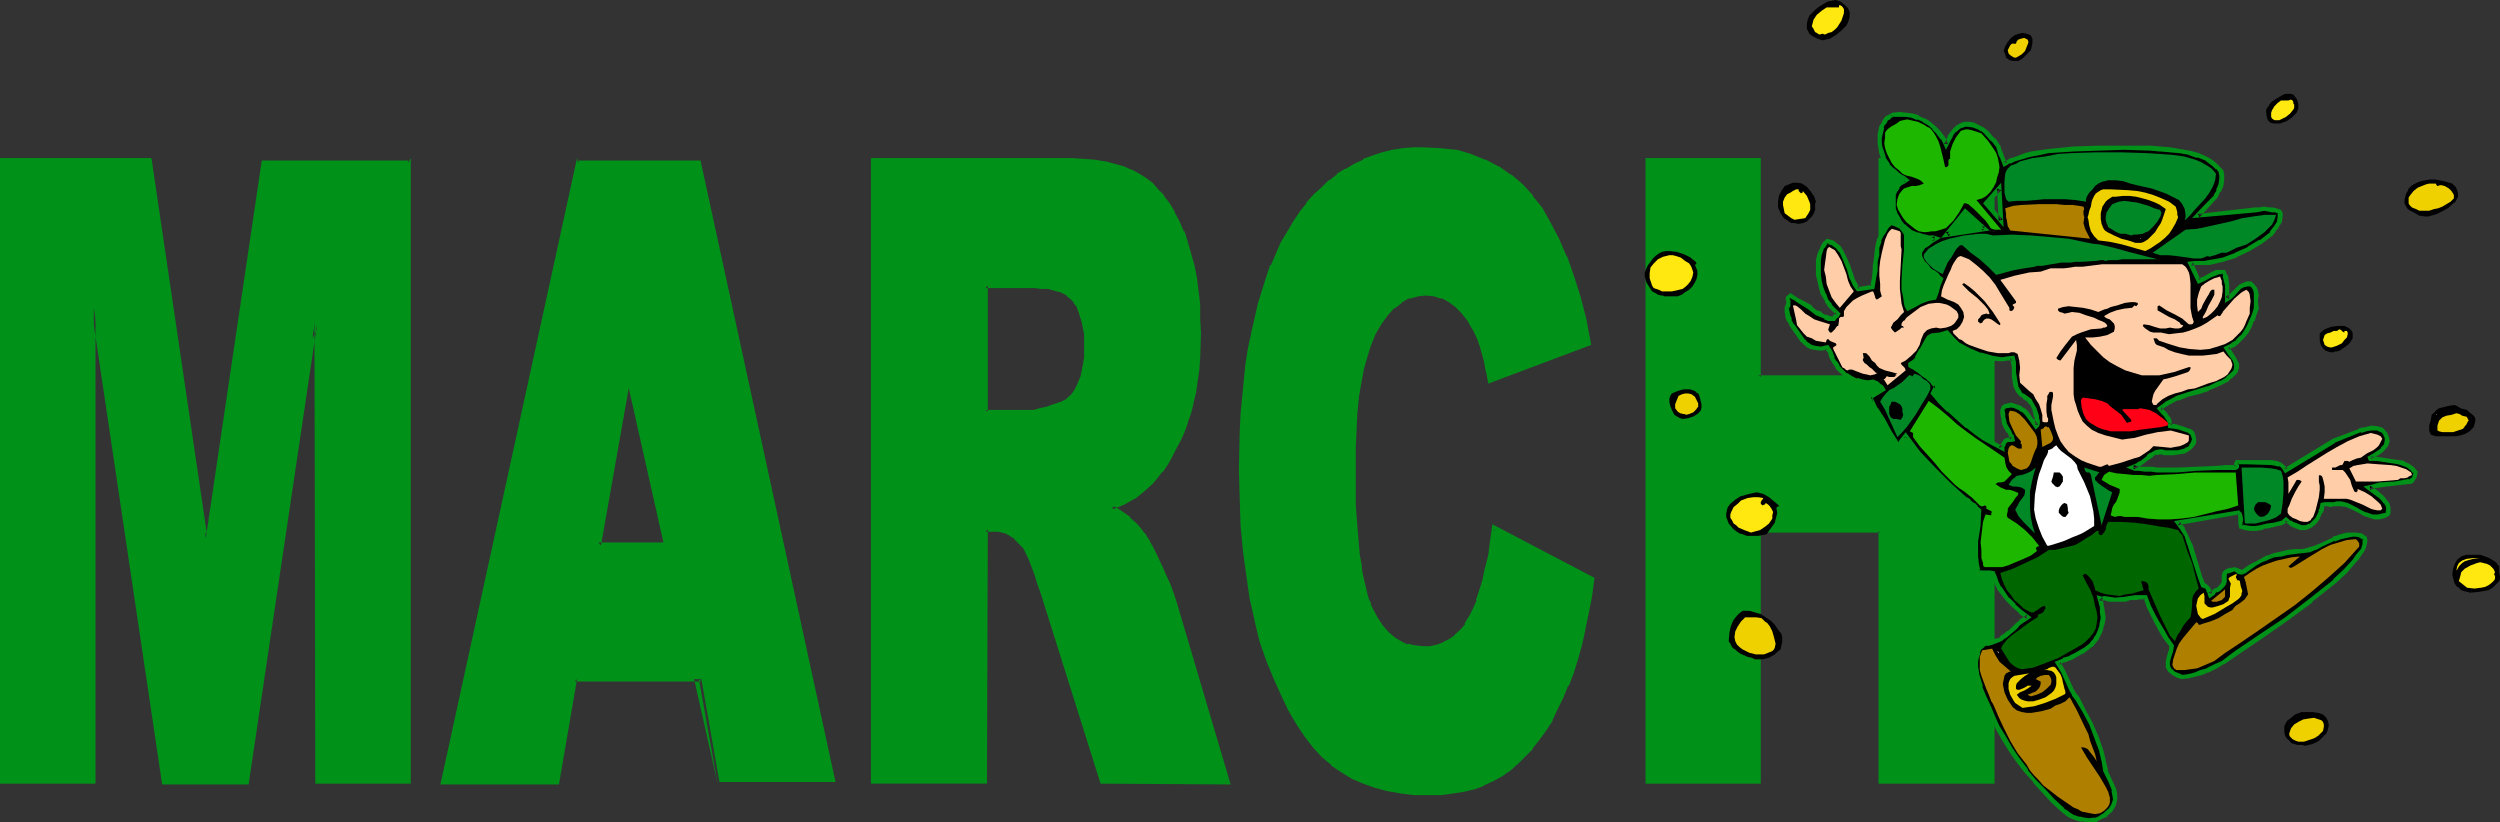
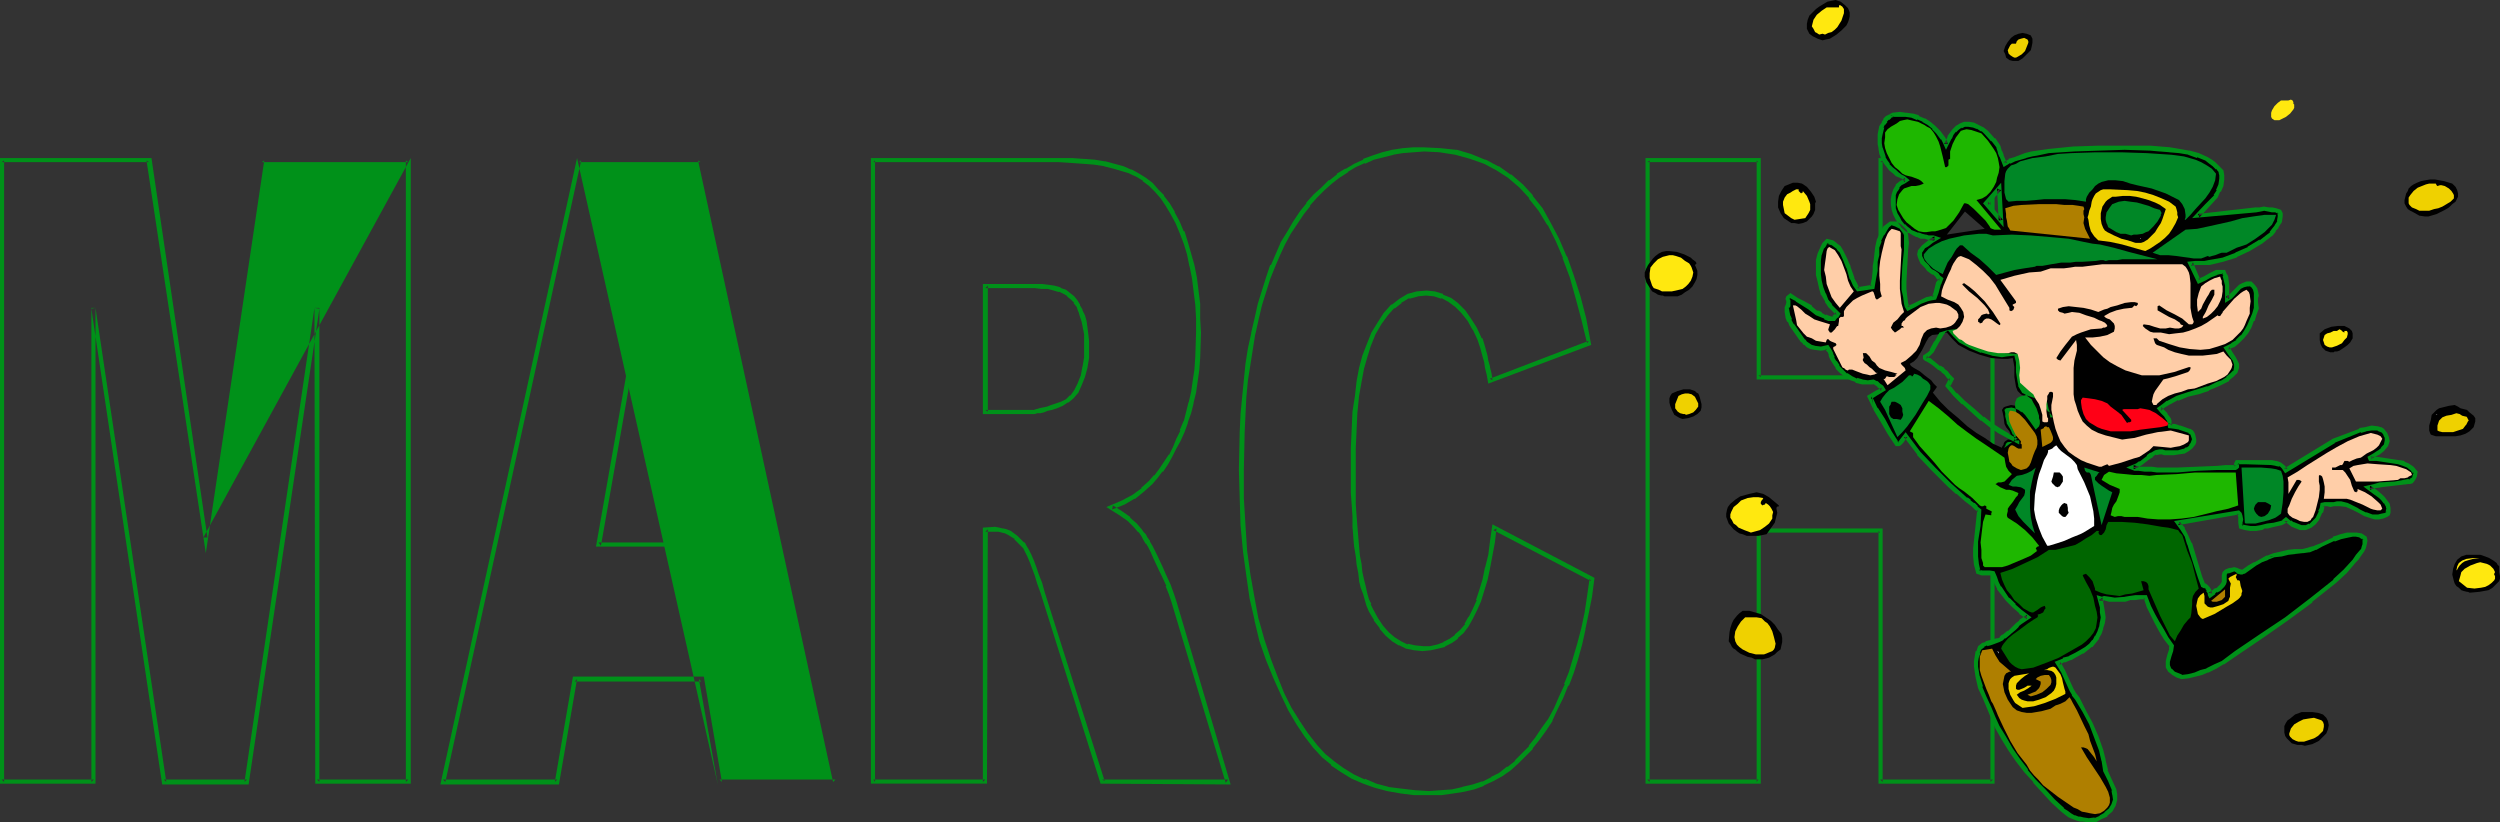
<svg xmlns="http://www.w3.org/2000/svg" xmlns:ns1="http://sodipodi.sourceforge.net/DTD/sodipodi-0.dtd" xmlns:ns2="http://www.inkscape.org/namespaces/inkscape" version="1.0" width="129.852mm" height="42.712mm" id="svg83" ns1:docname="03 March 9.wmf">
  <rect width="100%" height="100%" fill="#333333" stroke="none" />
  <ns1:namedview id="namedview83" pagecolor="#ffffff" bordercolor="#000000" borderopacity="0.25" ns2:showpageshadow="2" ns2:pageopacity="0.0" ns2:pagecheckerboard="0" ns2:deskcolor="#d1d1d1" ns2:document-units="mm" />
  <defs id="defs1">
    <pattern id="WMFhbasepattern" patternUnits="userSpaceOnUse" width="6" height="6" x="0" y="0" />
  </defs>
-   <path style="fill:#009119;fill-opacity:1;fill-rule:evenodd;stroke:none" d="m 323.361,31.511 h 21.816 v 42.499 h 23.917 V 31.511 h 22.139 v 122.003 h -22.139 v -49.286 h -23.917 v 49.286 h -21.816 z m -323.038,0 H 29.25 L 40.4,105.682 51.389,31.511 H 80.154 V 153.514 H 62.216 V 60.436 L 48.48,153.514 H 32.158 L 18.422,60.436 v 93.078 H 0.323 Z M 137.683,133.315 h -24.886 l -3.394,20.199 H 86.941 L 113.605,31.511 h 23.917 l 26.502,122.003 h -22.786 z m -4.525,-26.34 -7.918,-43.953 -7.757,43.953 z m 38.299,46.539 V 31.511 h 36.522 2.424 l 2.262,0.162 2.262,0.162 1.939,0.323 1.778,0.485 1.778,0.485 1.616,0.646 1.293,0.646 1.293,0.808 1.293,0.97 1.131,1.131 1.131,1.293 0.97,1.454 1.131,1.778 0.808,1.778 0.97,1.939 0.808,2.101 0.485,2.262 0.646,2.262 0.485,2.262 0.323,2.585 0.323,2.585 0.162,2.909 v 2.747 2.585 l -0.162,2.424 -0.162,2.262 -0.323,2.262 -0.323,2.101 -0.485,2.101 -0.485,1.939 -0.485,1.939 -0.808,1.778 -0.646,1.616 -0.808,1.616 -0.808,1.616 -0.97,1.454 -0.97,1.293 -0.97,1.293 -0.97,1.131 -1.616,1.454 -1.778,1.293 -1.939,1.131 -2.424,1.131 1.939,0.97 1.454,1.131 1.293,1.293 0.97,1.131 0.323,0.323 0.323,0.485 0.485,0.646 0.485,0.808 0.323,0.808 0.646,0.97 0.485,0.97 0.485,1.293 0.646,1.131 0.485,1.131 0.808,2.101 0.646,1.616 0.485,1.616 10.666,35.389 h -24.725 l -11.797,-37.328 -0.485,-1.778 -0.485,-1.454 -0.485,-1.454 -0.646,-1.293 -0.323,-1.131 -0.646,-0.97 -0.323,-0.808 -0.485,-0.485 -1.293,-1.293 -1.293,-0.97 -0.646,-0.162 -0.646,-0.323 h -0.808 l -0.646,-0.162 h -1.939 v 49.609 z m 21.978,-72.717 h 9.211 0.485 0.485 l 0.485,-0.162 0.808,-0.162 0.646,-0.323 0.97,-0.162 0.808,-0.323 1.131,-0.323 0.97,-0.646 0.97,-0.808 0.808,-1.131 0.808,-1.293 0.485,-1.616 0.485,-1.778 0.323,-1.778 v -1.939 -1.454 l -0.162,-1.454 -0.323,-2.424 -0.323,-0.97 -0.323,-1.131 -0.485,-0.808 -0.485,-0.808 -0.646,-0.808 -0.808,-0.646 -0.808,-0.485 -0.97,-0.485 -0.97,-0.323 -1.131,-0.162 -1.454,-0.162 -1.293,-0.162 h -9.696 z m 100.03,22.785 19.069,10.019 -0.485,3.393 -0.485,3.232 -0.646,3.232 -0.808,2.909 -0.808,2.909 -0.808,2.586 -0.97,2.586 -0.97,2.424 -1.131,2.262 -1.131,2.101 -1.131,1.939 -1.293,1.778 -1.293,1.778 -1.454,1.454 -1.454,1.454 -1.454,1.293 -1.616,1.131 -1.616,0.97 -1.939,0.808 -1.778,0.646 -2.101,0.485 -2.101,0.323 -2.262,0.323 h -2.262 -2.747 l -2.747,-0.323 -2.586,-0.485 -2.424,-0.646 -2.262,-0.808 -2.262,-0.97 -1.939,-1.131 -1.939,-1.454 -1.778,-1.454 -1.778,-1.939 -1.616,-2.101 -1.616,-2.424 -1.616,-2.747 -1.454,-2.909 -1.454,-3.232 -1.293,-3.555 -1.293,-3.717 -1.131,-4.04 -0.808,-4.201 -0.808,-4.525 -0.485,-4.848 -0.485,-5.009 -0.162,-5.333 -0.162,-5.494 0.162,-3.717 v -3.717 l 0.162,-3.393 0.323,-3.393 0.323,-3.393 0.323,-3.232 0.485,-3.07 0.485,-2.909 0.646,-2.909 0.808,-2.747 0.646,-2.585 0.97,-2.585 0.808,-2.424 0.97,-2.262 1.131,-2.101 1.131,-2.262 1.131,-1.939 1.293,-1.778 1.293,-1.778 1.454,-1.616 1.454,-1.293 1.454,-1.454 1.616,-1.131 1.616,-1.131 1.616,-0.97 1.778,-0.808 1.778,-0.646 1.939,-0.646 1.939,-0.485 1.939,-0.323 2.101,-0.162 h 2.101 3.232 l 3.07,0.485 2.909,0.808 2.747,0.97 2.424,1.293 2.424,1.616 2.262,1.939 1.939,2.101 1.778,2.585 1.778,2.747 1.616,3.232 1.454,3.393 1.454,3.717 1.131,4.04 1.131,4.363 0.97,4.686 -19.392,7.272 -0.162,-1.293 -0.323,-1.293 -0.162,-1.131 -0.323,-1.131 -0.485,-1.778 -0.485,-1.454 -0.97,-2.101 -1.131,-1.778 -1.131,-1.454 -1.293,-1.293 -1.454,-1.131 -1.454,-0.646 -1.454,-0.485 -1.616,-0.162 -1.778,0.162 -1.778,0.485 -1.616,0.808 -1.454,1.131 -1.293,1.454 -1.293,1.778 -1.131,2.101 -1.131,2.424 -0.646,2.101 -0.646,2.262 -0.485,2.585 -0.323,2.909 -0.485,3.07 -0.162,3.555 -0.162,3.555 v 4.04 2.424 2.424 l 0.162,2.262 v 2.262 l 0.162,2.101 0.162,1.939 0.162,1.939 0.162,1.778 0.323,1.616 0.323,1.616 0.162,1.616 0.323,1.293 0.323,1.293 0.323,1.293 0.485,0.97 0.485,1.131 0.97,1.616 0.97,1.616 1.131,1.293 1.293,0.97 1.293,0.97 1.293,0.485 1.616,0.323 1.454,0.162 1.616,-0.162 1.293,-0.162 1.454,-0.485 1.131,-0.646 1.131,-0.97 1.131,-0.97 0.97,-1.293 0.808,-1.293 0.646,-1.616 0.808,-1.778 0.646,-2.101 0.646,-2.101 0.485,-2.262 0.485,-2.424 0.485,-2.586 z" id="path1" />
  <path style="fill:#009119;fill-opacity:1;fill-rule:evenodd;stroke:none" d="m 323.846,31.511 -0.485,0.323 h 21.816 l -0.323,-0.323 v 42.984 h 24.725 V 31.511 l -0.485,0.323 h 22.139 l -0.485,-0.323 v 122.003 l 0.485,-0.485 h -22.139 l 0.485,0.485 v -49.771 h -24.725 v 49.771 l 0.323,-0.485 h -21.816 l 0.485,0.485 V 31.511 l -0.808,-0.485 V 153.837 h 22.624 v -49.609 l -0.485,0.323 h 23.917 l -0.323,-0.323 v 49.609 h 22.786 V 31.026 h -22.786 v 42.984 l 0.323,-0.323 h -23.917 l 0.485,0.323 V 31.026 h -22.624 z" id="path2" />
  <path style="fill:#009119;fill-opacity:1;fill-rule:evenodd;stroke:none" d="M 0.808,31.511 0.323,31.834 H 29.25 l -0.485,-0.323 11.635,77.08 11.474,-77.08 -0.485,0.323 H 80.154 l -0.485,-0.323 v 122.003 l 0.485,-0.485 H 62.216 l 0.485,0.485 V 60.436 h -0.97 l -13.736,93.078 0.485,-0.485 H 32.158 l 0.485,0.485 L 18.746,60.436 H 17.938 v 93.078 l 0.485,-0.485 H 0.323 l 0.485,0.485 V 31.511 L 0,31.026 V 153.837 H 18.746 V 60.436 L 17.938,60.598 31.835,153.999 H 48.803 L 62.701,60.598 61.731,60.436 61.893,153.837 H 80.638 V 31.026 L 39.915,105.521 h 0.808 L 29.734,31.026 H 0 Z" id="path3" />
  <path style="fill:#009119;fill-opacity:1;fill-rule:evenodd;stroke:none" d="m 138.168,132.83 h -25.694 l -3.555,20.684 0.485,-0.485 H 86.941 l 0.485,0.485 26.664,-122.003 -0.485,0.323 h 23.917 l -0.485,-0.323 26.502,122.003 0.485,-0.485 h -22.786 l 0.485,0.485 -3.555,-20.684 -0.97,0.485 3.717,20.684 L 113.281,31.026 86.456,153.999 h 23.27 l 3.555,-20.684 -0.485,0.485 h 24.886 l -0.485,-0.485 z" id="path4" />
  <path style="fill:#009119;fill-opacity:1;fill-rule:evenodd;stroke:none" d="m 133.643,107.298 -8.403,-46.701 -8.242,46.701 h 16.645 l -0.485,-0.808 h -15.675 l 0.485,0.646 7.757,-43.953 h -0.808 l 7.757,43.953 0.485,-0.646 z" id="path5" />
  <path style="fill:#009119;fill-opacity:1;fill-rule:evenodd;stroke:none" d="m 171.457,153.029 0.323,0.485 V 31.511 l -0.323,0.323 h 36.522 l 2.424,0.162 2.262,0.162 v 0 l 2.101,0.162 2.101,0.323 h -0.162 l 1.939,0.485 1.616,0.485 1.616,0.485 h -0.162 l 1.454,0.646 v 0 l 1.293,0.808 h -0.162 l 1.293,0.97 1.131,1.131 1.131,1.293 v 0 l 0.97,1.454 0.97,1.616 v 0 l 0.97,1.778 0.808,1.939 v 0 l 0.808,2.101 0.646,2.101 0.485,2.424 v -0.162 l 0.485,2.424 0.323,2.585 0.323,2.585 v -0.162 l 0.162,2.909 v 2.747 l -0.162,5.009 v -0.162 l -0.162,2.424 -0.323,2.101 -0.323,2.262 -0.485,2.101 v -0.162 l -0.485,1.939 -0.485,1.939 v -0.162 l -0.808,1.939 h 0.162 l -0.808,1.616 -0.646,1.616 -0.808,1.616 v -0.162 l -0.97,1.454 -0.97,1.454 v 0 l -0.97,1.293 V 93.24 l -0.97,1.131 -1.616,1.454 h 0.162 l -1.778,1.293 v 0 l -2.101,1.131 -3.07,1.293 2.586,1.616 1.616,1.131 -0.162,-0.162 1.293,1.293 0.97,1.131 v -0.162 l 0.323,0.485 v 0 l 0.323,0.485 0.323,0.646 0.485,0.808 v -0.162 l 0.485,0.808 0.485,0.97 0.485,1.131 1.131,2.424 0.485,0.97 0.97,2.101 h -0.162 l 0.646,1.616 0.485,1.454 10.666,35.551 0.485,-0.646 h -24.725 l 0.485,0.323 -11.797,-37.167 -0.485,-1.778 -0.646,-1.616 -0.485,-1.454 v 0 l -0.485,-1.293 -0.485,-1.131 -0.485,-0.97 -0.485,-0.808 -0.323,-0.646 h -0.162 l -1.293,-1.293 -1.293,-0.97 -0.808,-0.323 v 0 l -0.646,-0.162 h -0.162 l -0.646,-0.162 -0.808,-0.162 v 0 l -2.424,0.162 v 49.932 l 0.485,-0.485 h -21.978 l -0.485,0.808 h 22.786 l 0.162,-49.932 -0.485,0.485 h 1.939 -0.162 0.808 l 0.646,0.162 v 0 l 0.646,0.162 v 0 l 0.646,0.323 v 0 l 1.293,0.808 h -0.162 l 1.293,1.293 v 0 l 0.485,0.485 v 0 l 0.323,0.646 0.485,0.97 0.485,1.131 0.485,1.293 v 0 l 0.485,1.293 0.485,1.616 0.646,1.778 11.797,37.49 25.533,0.162 -10.666,-36.035 -0.485,-1.454 -0.646,-1.778 v 0 l -0.97,-2.101 -0.485,-1.131 -1.131,-2.424 -0.485,-0.97 -0.485,-0.97 -0.485,-0.808 v -0.162 l -0.485,-0.646 -0.323,-0.646 -0.485,-0.485 v 0 l -0.323,-0.485 v 0 l -0.97,-1.131 -1.293,-1.131 v -0.162 l -1.616,-1.131 -1.778,-1.131 -0.162,0.808 2.424,-0.97 1.939,-1.131 h 0.162 l 1.778,-1.454 v 0 l 1.616,-1.454 0.97,-1.131 v 0 l 0.97,-1.293 h 0.162 l 0.97,-1.454 0.808,-1.454 v 0 l 0.808,-1.616 0.808,-1.454 0.808,-1.778 v 0 l 0.646,-1.778 v -0.162 l 0.646,-1.778 0.485,-1.939 v -0.162 l 0.485,-1.939 0.323,-2.262 0.323,-2.262 0.162,-2.262 v 0 l 0.162,-5.009 -0.162,-2.747 v -2.909 0 l -0.323,-2.585 -0.323,-2.585 -0.485,-2.424 v 0 l -0.646,-2.262 -0.646,-2.262 -0.646,-2.101 h -0.162 l -0.808,-1.939 -0.97,-1.778 v -0.162 l -0.97,-1.616 -1.131,-1.454 v -0.162 l -1.131,-1.131 -1.131,-1.293 -1.293,-0.97 v 0 l -1.293,-0.808 v 0 l -1.454,-0.808 h -0.162 l -1.454,-0.646 -1.778,-0.485 -1.778,-0.485 h -0.162 l -1.939,-0.323 -2.101,-0.162 h -0.162 l -2.262,-0.162 h -2.424 -37.006 V 153.837 Z" id="path6" />
  <path style="fill:#009119;fill-opacity:1;fill-rule:evenodd;stroke:none" d="m 192.95,81.282 h 10.181 l 0.485,-0.162 v 0 h 0.646 v 0 l 0.646,-0.162 0.808,-0.323 0.808,-0.162 0.97,-0.323 1.131,-0.485 v 0 l 0.97,-0.646 h 0.162 l 0.97,-0.808 0.97,-1.131 0.646,-1.454 0.646,-1.616 v 0 l 0.485,-1.778 v 0 l 0.323,-1.939 v 0 -1.939 -1.454 l -0.162,-1.454 v 0 l -0.323,-2.424 v 0 l -0.323,-1.131 -0.485,-0.97 v -0.162 l -0.485,-0.808 v -0.162 l -0.485,-0.808 v 0 l -0.646,-0.808 v 0 l -0.808,-0.646 -0.808,-0.646 v 0 l -0.97,-0.323 -0.162,-0.162 -1.131,-0.323 -1.131,-0.162 v 0 l -1.293,-0.162 h -0.162 -1.293 -10.181 v 25.532 l 0.97,-0.485 V 56.073 l -0.485,0.485 h 9.696 l 1.293,0.162 v 0 h 1.293 v 0 l 1.131,0.323 1.131,0.323 -0.162,-0.162 0.97,0.485 v 0 l 0.808,0.485 h -0.162 l 0.808,0.646 v 0 l 0.646,0.646 h -0.162 l 0.646,0.808 v 0 l 0.323,0.97 v -0.162 l 0.323,1.131 0.323,0.97 v 0 l 0.485,2.424 v -0.162 1.454 1.454 1.939 -0.162 l -0.323,1.939 v -0.162 l -0.323,1.778 v 0 l -0.646,1.616 -0.646,1.293 v 0 l -0.808,1.131 v -0.162 l -0.808,0.808 v 0 l -0.97,0.485 v 0 l -0.97,0.323 -0.97,0.323 -0.808,0.323 -0.808,0.162 -0.808,0.162 h 0.162 l -0.646,0.162 v 0 l -0.485,0.162 h 0.162 -9.696 l 0.485,0.323 z" id="path7" />
  <path style="fill:#009119;fill-opacity:1;fill-rule:evenodd;stroke:none" d="m 293.788,103.743 -0.646,0.323 19.23,10.019 -0.323,-0.485 -0.485,3.393 -0.485,3.232 -0.646,3.07 v 0 l -0.808,3.07 -0.808,2.747 -0.808,2.747 -0.97,2.424 h 0.162 l -1.131,2.424 -0.97,2.262 -1.131,2.101 v 0 l -1.293,1.778 -1.293,1.939 -1.293,1.616 h 0.162 l -1.454,1.454 -1.454,1.454 h 0.162 l -1.616,1.293 v -0.162 l -1.616,1.293 -1.616,0.808 h 0.162 l -1.939,0.97 0.162,-0.162 -1.939,0.646 -2.101,0.485 h 0.162 l -2.101,0.485 -2.262,0.162 v 0 l -2.262,0.162 -2.747,-0.162 v 0 l -2.747,-0.323 -2.586,-0.323 h 0.162 l -2.424,-0.646 -2.262,-0.97 v 0.162 l -2.101,-0.97 v 0 l -2.101,-1.293 -1.778,-1.293 v 0 l -1.778,-1.454 -1.778,-1.939 0.162,0.162 -1.778,-2.262 -1.616,-2.424 -1.616,-2.586 v 0 l -1.454,-2.909 -1.293,-3.232 v 0 l -1.293,-3.393 -1.293,-3.878 -1.131,-4.04 v 0.162 l -0.808,-4.363 -0.808,-4.525 -0.646,-4.686 -0.323,-5.009 v 0 l -0.323,-5.333 v -5.494 l 0.162,-7.433 0.162,-3.393 v 0 l 0.162,-3.393 0.323,-3.393 0.485,-3.07 0.485,-3.07 0.485,-3.07 v 0.162 l 0.646,-2.909 0.646,-2.747 0.808,-2.585 0.808,-2.585 0.97,-2.424 v 0 l 0.97,-2.262 0.97,-2.101 1.131,-2.101 v 0 l 1.293,-1.939 1.293,-1.939 1.293,-1.616 h -0.162 l 1.454,-1.616 1.454,-1.454 1.454,-1.293 v 0 l 1.454,-1.131 v 0 l 1.778,-1.131 h -0.162 l 1.616,-0.97 1.778,-0.808 v 0.162 l 1.778,-0.808 v 0 l 1.939,-0.485 1.939,-0.485 h -0.162 l 1.939,-0.323 2.101,-0.162 v 0 l 2.101,-0.162 3.232,0.162 h -0.162 l 3.07,0.485 v 0 l 2.909,0.808 2.747,0.97 v 0 l 2.424,1.293 v 0 l 2.262,1.454 v 0 l 2.262,1.939 1.939,2.101 h -0.162 l 1.939,2.424 1.778,2.909 v -0.162 l 1.616,3.232 1.454,3.393 -0.162,-0.162 1.454,3.878 1.131,4.04 1.131,4.201 v 0 l 1.131,4.686 0.323,-0.485 -19.392,7.433 0.485,0.323 -0.162,-1.293 -0.323,-1.293 v -0.162 l -0.323,-1.131 -0.162,-0.97 -0.485,-1.778 -0.485,-1.616 h -0.162 l -0.97,-2.101 v 0 l -1.131,-1.778 -1.131,-1.616 v 0 l -1.293,-1.293 -0.162,-0.162 -1.293,-0.97 -1.616,-0.646 v -0.162 l -1.616,-0.485 -1.616,-0.162 -1.939,0.162 v 0 l -1.778,0.485 -1.616,0.97 -1.454,1.131 h -0.162 l -1.293,1.454 -0.162,0.162 -1.131,1.778 v 0 l -1.293,2.101 -0.97,2.424 v 0 l -0.808,2.101 -0.646,2.424 v 0 l -0.485,2.585 -0.323,2.909 -0.485,3.07 v 0 l -0.162,3.555 -0.162,3.555 v 4.04 2.424 2.424 l 0.162,2.262 0.162,2.262 v 2.101 l 0.162,1.939 v 0.162 l 0.162,1.778 0.323,1.939 0.162,1.616 0.323,1.616 0.162,1.454 v 0.162 l 0.323,1.293 0.485,1.293 0.323,1.131 0.323,1.131 v 0 l 0.485,1.131 0.97,1.616 v 0.162 l 1.131,1.454 v 0.162 l 1.131,1.293 1.293,1.131 1.293,0.808 h 0.162 l 1.293,0.646 1.616,0.323 1.616,0.162 v 0 l 1.616,-0.162 1.454,-0.323 1.293,-0.323 0.162,-0.162 1.293,-0.646 1.131,-0.808 v -0.162 l 1.131,-0.97 v 0 l 0.97,-1.293 v 0 l 0.808,-1.454 v 0 l 0.808,-1.616 0.808,-1.778 v 0 l 0.646,-2.101 0.646,-2.101 0.485,-2.262 v 0 l 0.485,-2.585 0.485,-2.586 0.323,-2.747 -0.808,-0.808 -0.485,3.393 -0.323,2.586 -0.646,2.586 v -0.162 l -0.485,2.424 -0.646,2.101 -0.646,1.939 h 0.162 l -0.808,1.778 -0.808,1.616 v -0.162 l -0.808,1.454 h 0.162 l -0.97,1.131 v 0 l -1.131,0.97 h 0.162 l -1.131,0.808 v 0 l -1.293,0.646 h 0.162 l -1.293,0.485 -1.454,0.323 h 0.162 -1.616 0.162 l -1.616,-0.162 -1.454,-0.323 v 0.162 l -1.293,-0.646 v 0 l -1.293,-0.808 v 0 l -1.131,-0.97 -1.131,-1.293 v 0 l -0.97,-1.454 v 0 l -0.97,-1.778 -0.485,-0.97 h 0.162 l -0.485,-0.97 -0.323,-1.131 -0.323,-1.454 -0.323,-1.293 v 0 l -0.323,-1.454 -0.162,-1.616 -0.323,-1.616 -0.162,-1.778 -0.162,-1.939 v 0 l -0.162,-1.939 -0.162,-2.101 -0.162,-2.262 V 96.795 94.371 91.947 87.907 l 0.162,-3.555 0.162,-3.555 v 0.162 l 0.323,-3.232 0.485,-2.747 0.485,-2.585 v 0 l 0.646,-2.262 0.646,-2.101 v 0 l 0.97,-2.424 1.131,-1.939 v 0 l 1.293,-1.778 v 0 l 1.293,-1.454 v 0.162 l 1.454,-1.131 h -0.162 l 1.616,-0.97 v 0.162 l 1.778,-0.485 h -0.162 l 1.778,-0.162 h -0.162 l 1.616,0.162 v 0 l 1.454,0.485 v -0.162 l 1.454,0.808 v 0 l 1.293,0.97 v 0 l 1.293,1.293 -0.162,-0.162 1.293,1.616 0.97,1.778 v -0.162 l 0.97,2.101 v 0 l 0.485,1.454 0.485,1.778 0.323,1.131 0.162,1.131 v 0 l 0.323,1.293 0.323,1.778 20.2,-7.595 -0.97,-5.171 v 0 l -1.131,-4.363 -1.293,-4.04 -1.293,-3.717 -0.162,-0.162 -1.454,-3.393 -1.616,-3.07 v 0 l -1.616,-2.909 -1.939,-2.424 v -0.162 l -1.939,-2.101 -2.262,-1.939 h -0.162 l -2.262,-1.616 h -0.162 l -2.424,-1.293 h -0.162 l -2.747,-1.131 -2.747,-0.808 h -0.162 l -3.07,-0.323 v 0 l -3.232,-0.162 h -2.101 -0.162 l -1.939,0.162 -2.101,0.323 v 0 l -1.939,0.485 -1.939,0.646 v 0 l -1.778,0.646 v 0.162 l -1.778,0.808 -1.616,0.97 h -0.162 l -1.616,0.97 v 0.162 l -1.454,1.131 h -0.162 l -1.454,1.454 -1.454,1.293 -1.454,1.616 v 0.162 l -1.293,1.616 -1.293,1.939 -1.131,1.939 v 0 l -1.293,2.101 -0.97,2.262 -0.97,2.262 h -0.162 l -0.808,2.424 -0.808,2.585 -0.808,2.585 -0.646,2.909 -0.646,2.747 v 0.162 l -0.646,2.909 -0.485,3.07 -0.323,3.232 -0.323,3.232 -0.323,3.393 v 0.162 l -0.162,3.393 -0.162,7.433 0.162,5.494 0.162,5.333 v 0 l 0.485,5.171 0.646,4.686 0.646,4.525 0.97,4.201 v 0.162 l 0.97,4.04 1.293,3.717 1.454,3.555 v 0 l 1.454,3.232 1.454,3.07 v 0 l 1.616,2.747 1.616,2.424 1.616,2.101 v 0 l 1.778,1.939 1.778,1.454 v 0.162 l 1.939,1.293 2.101,1.293 v 0 l 2.262,0.97 v 0 l 2.262,0.808 2.424,0.646 v 0 l 2.747,0.485 2.586,0.323 h 0.162 2.747 2.262 0.162 l 2.262,-0.323 2.101,-0.323 v 0 l 2.101,-0.485 1.778,-0.646 0.162,-0.162 1.778,-0.808 v 0 l 1.778,-0.97 1.616,-1.131 v 0 l 1.454,-1.293 v 0 l 1.454,-1.454 1.454,-1.454 v -0.162 l 1.293,-1.616 1.293,-1.778 1.293,-1.939 v -0.162 l 0.97,-2.101 1.131,-2.262 0.97,-2.424 h 0.162 l 0.97,-2.586 0.808,-2.586 0.808,-2.909 0.646,-2.909 v -0.162 l 0.646,-3.07 0.646,-3.232 0.485,-3.717 -20.038,-10.504 z" id="path8" />
  <path style="fill:#000000;fill-opacity:1;fill-rule:evenodd;stroke:none" d="m 382.184,46.054 7.434,-1.131 -3.878,-3.393 z m 43.794,37.005 v 0.485 l 0.97,0.162 0.97,0.162 1.778,0.808 0.485,0.162 0.323,0.323 0.162,0.485 v 0.646 0.323 l -0.162,0.485 -0.485,0.646 -0.646,0.485 -0.646,0.323 -0.97,0.162 -0.97,0.162 h -1.939 l -0.323,-0.162 h -0.646 l -0.808,0.162 -0.646,0.323 -0.808,0.646 -1.454,1.131 -0.646,0.485 -0.808,0.323 0.485,0.162 0.646,0.162 h 1.131 1.293 l 1.131,0.162 h 4.04 l 3.878,-0.162 3.878,-0.323 h 1.778 1.939 0.162 v -0.162 -0.162 -0.323 l 0.162,-0.323 h 1.454 5.333 l 0.808,0.162 0.808,0.162 0.646,0.646 0.485,0.646 9.373,-5.817 5.171,-2.101 1.131,-0.323 1.131,-0.162 1.293,0.162 0.485,0.162 0.485,0.162 0.485,0.646 0.323,0.808 v 0.646 l -0.162,0.808 -0.808,0.808 -0.646,0.646 -0.97,0.485 -0.808,0.485 v 0.162 l 0.162,0.162 h 0.323 l 0.485,-0.162 0.485,0.162 2.101,0.162 2.101,0.323 0.97,0.323 0.808,0.485 0.808,0.485 0.646,0.808 v 0.646 l -0.323,0.646 -0.485,0.323 -0.323,0.162 h -0.323 l -2.586,0.323 -2.747,0.323 -1.131,0.323 -1.131,0.323 1.131,0.646 1.131,0.97 0.485,0.485 0.485,0.646 0.323,0.485 0.323,0.808 -0.162,0.646 -0.162,0.323 -0.162,0.162 -0.808,0.323 -0.646,0.162 h -0.646 l -0.808,-0.162 -1.293,-0.323 -1.131,-0.646 -0.646,-0.323 -0.646,-0.323 -1.131,-0.646 -1.293,-0.162 h -0.646 l -0.646,0.162 h -0.646 -0.485 l -0.646,-0.162 -0.323,0.162 -0.323,0.808 -0.162,0.646 -0.646,1.293 -0.646,0.808 -0.808,0.646 -0.808,0.323 h -0.485 -0.485 l -1.616,-0.646 -0.646,-0.323 -0.646,-0.646 -0.485,0.485 -0.485,0.323 -1.293,0.323 -1.454,0.162 -0.646,0.162 -0.485,0.162 -0.97,0.162 h -1.131 l -1.131,-0.162 -0.808,-0.162 v -0.808 -0.646 -0.646 l -0.162,-0.323 -0.323,-0.323 -11.797,1.939 0.97,1.293 0.646,1.293 0.646,1.616 0.485,1.454 0.97,3.393 0.485,1.616 0.646,1.616 0.485,0.162 0.485,0.323 0.162,0.485 0.162,0.485 v 0.323 l 0.162,0.162 0.808,-0.646 0.323,-0.323 0.485,-0.162 0.808,-0.808 0.323,-0.485 v -0.162 -0.323 -0.97 l 0.162,-0.323 0.323,-0.485 0.646,-0.162 h 0.323 l 0.485,-0.323 0.485,0.162 0.162,0.162 0.323,0.162 0.323,0.162 h 0.323 l 0.162,-0.162 1.293,-0.808 1.131,-0.646 1.131,-0.646 1.131,-0.485 1.454,-0.646 1.293,-0.162 1.454,-0.323 1.293,-0.162 h 1.454 l 1.293,-0.323 1.293,-0.485 1.131,-0.485 2.424,-1.131 1.293,-0.485 1.454,-0.323 0.808,-0.162 h 0.97 l 0.808,0.323 0.646,0.323 0.162,0.646 v 0.646 l -0.323,0.646 -0.162,0.646 -0.808,1.131 -0.485,0.485 -0.323,0.485 -1.778,1.939 -2.101,1.939 -4.686,3.717 -4.686,3.717 -5.01,3.393 -4.848,3.232 -2.747,1.939 -1.454,0.808 -1.454,0.646 -1.293,0.485 -1.131,0.485 -1.293,0.162 -1.293,0.162 -0.808,-0.323 -0.97,-0.323 -0.646,-0.646 -0.485,-0.646 0.162,-1.131 0.162,-1.131 0.323,-0.97 0.162,-0.97 -0.97,-1.293 -0.808,-1.454 -0.97,-1.616 -0.97,-1.616 -0.808,-1.616 -0.646,-1.939 h -0.97 l -0.97,0.162 -0.97,0.162 -0.97,0.162 -2.101,0.162 -0.97,-0.162 -1.131,-0.162 h -0.162 -0.323 -0.323 l 0.323,1.778 0.162,0.808 0.162,1.131 -0.162,0.97 -0.162,1.131 -0.485,0.97 -0.485,0.808 -0.485,0.808 -0.646,0.808 -0.808,0.646 -0.97,0.646 -1.131,0.646 -1.131,0.485 -1.293,0.485 -1.131,0.485 0.97,1.778 1.778,3.555 0.323,0.808 0.646,0.808 1.454,2.586 1.293,2.424 1.131,2.586 0.97,2.747 0.323,1.939 0.485,1.939 0.808,1.939 0.808,1.939 0.162,0.808 0.162,1.131 -0.323,0.97 -0.646,0.97 -0.97,0.808 -0.97,0.646 -1.131,0.485 -1.293,0.162 -1.131,-0.323 h -0.485 -0.485 l -0.808,-0.323 -0.646,-0.485 -0.808,-0.485 -0.646,-0.485 -1.939,-1.778 -1.778,-1.939 -1.778,-1.939 -1.778,-2.101 -1.454,-1.939 -1.454,-2.262 -1.454,-2.101 -1.293,-2.101 -0.646,-1.939 -0.808,-1.939 -0.97,-1.939 -0.808,-2.101 -0.646,-2.101 -0.162,-1.939 v -0.97 -0.97 l 0.323,-0.97 0.323,-0.97 0.646,-0.323 0.646,-0.323 0.646,-0.162 0.485,-0.162 1.293,-0.323 0.485,-0.323 0.485,-0.485 1.131,-0.646 0.97,-0.97 0.646,-0.646 0.646,-0.485 1.454,-0.97 -1.454,-1.131 -1.293,-1.131 -1.293,-1.293 -0.97,-1.454 -0.646,-0.808 -0.485,-0.97 -0.485,-0.97 -0.323,-0.97 h -0.646 -0.808 -0.808 l -0.646,-0.162 -0.323,-1.616 -0.162,-1.454 V 107.783 l 0.162,-1.616 0.323,-3.07 0.323,-2.909 -0.646,-0.485 -0.646,-0.646 -0.808,-0.485 -0.485,-0.485 -1.778,-1.454 -1.616,-1.454 -3.07,-3.07 -2.909,-3.07 -2.586,-3.393 -0.808,0.97 -0.323,0.485 h -0.323 -0.162 l -1.454,-2.262 -1.454,-2.262 -1.293,-2.262 -1.131,-2.262 1.293,-0.808 1.131,-0.808 -0.323,-0.485 -0.485,-0.323 -0.485,-0.323 -0.485,-0.323 h -1.131 -1.131 l -1.131,-0.323 -0.97,-0.485 -1.131,-0.485 -0.808,-0.808 -0.808,-0.808 -0.646,-0.97 -0.323,-0.808 -0.323,-0.808 -0.323,-0.646 -0.323,-0.646 -1.293,0.162 -1.293,-0.162 -0.646,-0.162 -0.485,-0.323 -0.646,-0.323 -0.323,-0.485 -1.293,-1.454 -0.97,-1.616 -0.485,-0.808 -0.323,-0.808 -0.162,-0.97 -0.162,-0.97 0.323,-0.323 V 59.466 59.143 58.659 58.335 l 0.485,-0.162 1.293,0.646 1.293,0.808 1.293,0.808 1.293,0.97 0.808,0.323 0.808,0.485 0.808,0.323 h 0.808 l 0.485,-0.485 0.485,-0.485 -0.485,-0.323 -0.323,-0.323 -0.808,-0.808 -0.646,-1.131 -0.646,-1.131 -0.485,-1.293 -0.323,-1.454 -0.162,-1.293 V 52.518 51.225 l 0.162,-1.293 0.646,-1.454 0.323,-0.646 0.646,-0.485 0.808,0.323 0.808,0.485 0.646,0.485 0.485,0.646 0.808,1.616 0.323,0.808 0.323,0.646 0.646,2.424 0.485,0.97 0.646,1.131 2.909,-0.485 0.162,-1.778 0.323,-1.616 v -0.808 -0.808 l 0.323,-1.454 v -1.454 l 0.485,-1.293 0.485,-1.293 0.808,-1.131 0.323,-0.485 0.646,-0.485 h 0.485 l 0.485,0.162 0.97,0.485 0.646,0.808 0.323,0.323 0.162,0.485 v 1.616 1.454 l -0.323,3.07 -0.162,3.07 v 1.454 l 0.162,1.616 0.323,1.131 v 0.646 l 0.323,0.485 1.293,-0.646 1.131,-0.646 1.293,-0.485 0.646,-0.323 h 0.808 l 0.323,-0.97 0.485,-1.778 0.485,-0.97 -0.485,-0.323 -0.323,-0.485 -0.485,-0.485 -0.646,-0.162 -0.485,-0.485 -0.323,-0.485 -0.808,-0.97 -0.485,-0.97 -0.162,-0.485 0.162,-0.646 0.646,-0.808 0.646,-0.646 0.808,-0.485 0.808,-0.485 -0.485,-0.162 h -0.485 l -0.485,-0.162 h -0.485 l -0.808,-0.162 -0.808,-0.323 -0.646,-0.323 -0.808,-0.323 -0.646,-0.485 -0.646,-0.646 -0.646,-0.646 -0.485,-0.808 -0.323,-0.808 -0.323,-0.97 -0.162,-0.97 v -0.97 l 0.162,-0.808 0.162,-0.97 0.485,-0.808 0.646,-0.646 0.485,-0.162 0.646,-0.323 -0.485,-0.485 -0.646,-0.323 -0.646,-0.323 -0.485,-0.485 -0.808,-0.646 -0.646,-0.646 -0.485,-0.808 -0.323,-0.646 -0.323,-0.97 -0.323,-0.97 V 28.117 27.148 26.34 l 0.162,-0.808 0.162,-0.646 0.323,-0.646 0.323,-0.646 0.485,-0.485 0.485,-0.323 0.646,-0.323 h 1.293 1.131 l 1.293,0.323 1.131,0.323 1.131,0.485 0.97,0.646 0.97,0.808 0.808,0.808 0.97,1.293 0.323,0.646 0.323,0.646 0.646,-1.454 0.485,-0.646 0.485,-0.646 0.646,-0.646 0.646,-0.323 0.646,-0.323 h 0.97 l 0.97,0.162 0.808,0.323 0.808,0.485 0.808,0.646 1.293,1.454 1.131,1.293 0.323,0.97 0.323,0.97 0.485,1.454 0.97,-0.485 0.97,-0.323 2.262,-0.808 1.131,-0.323 1.131,-0.162 2.262,-0.323 5.01,-0.485 4.848,-0.162 h 5.01 5.01 l 1.939,0.162 1.939,0.162 1.939,0.323 1.778,0.323 1.778,0.485 1.616,0.646 0.808,0.485 0.808,0.646 0.646,0.646 0.646,0.808 0.162,0.646 v 0.646 l -0.162,1.293 -0.485,1.131 -0.646,1.131 -1.616,1.778 -1.778,1.939 11.474,-1.131 0.646,-0.162 h 0.808 0.808 l 0.808,0.162 0.808,0.162 0.646,0.162 0.162,0.485 v 0.485 l -0.162,0.97 -0.485,0.97 -0.646,0.646 -0.485,0.808 -0.646,0.485 -1.293,1.131 -2.424,1.454 -2.586,1.131 -2.424,0.808 -2.747,0.646 -0.97,0.162 h -1.778 -0.97 l 1.616,3.393 1.131,-0.485 1.131,-0.646 1.293,-0.485 0.646,-0.162 h 0.646 l 0.323,0.646 0.162,0.646 0.323,1.454 v 1.293 l -0.162,1.293 0.646,-0.323 0.485,-0.485 0.97,-1.131 0.485,-0.485 0.646,-0.323 0.646,-0.162 h 0.808 l 0.485,0.485 0.323,0.485 0.323,0.646 v 0.646 0.646 0.646 1.293 l -0.323,1.131 -0.485,1.131 -0.485,1.131 -0.646,1.131 -0.808,0.97 -0.97,0.97 -0.97,0.646 -1.131,0.646 0.646,1.131 0.808,0.97 0.323,0.485 0.162,0.646 v 0.646 l -0.162,0.646 -0.808,0.808 -0.808,0.646 -0.808,0.646 -0.97,0.485 -2.101,0.808 -1.939,0.646 -2.101,0.485 -1.939,0.808 -1.778,0.808 -0.808,0.646 -0.808,0.646 0.485,0.485 0.646,0.646 0.646,0.808 v 0.485 z m -33.128,-39.752 -0.323,-6.302 -2.586,2.909 z m 0.162,44.6 v -0.162 l 0.323,-0.485 V 87.099 l 0.162,-0.323 0.162,-0.162 0.485,-0.323 h 0.485 0.485 l -0.323,-0.808 -0.323,-0.808 -0.646,-0.808 -0.323,-0.646 -0.162,-1.293 -0.162,-0.808 -0.162,-0.646 0.323,-0.485 0.323,-0.162 1.131,-0.323 0.97,0.162 0.646,0.485 0.808,0.323 0.646,0.646 0.97,1.293 0.97,1.293 0.162,-0.162 V 83.221 82.736 l -0.162,-0.485 v -0.485 l -0.323,-1.454 -0.646,-1.131 -0.323,-0.485 -0.646,-0.485 -0.485,-0.485 -0.646,-0.323 -0.646,-0.646 -0.323,-0.808 -0.162,-0.97 -0.162,-0.97 v -0.97 -0.97 l -0.162,-0.97 -0.162,-0.808 -0.97,0.162 h -1.131 l -2.101,-0.162 -2.262,-0.646 -2.101,-0.808 -2.101,-1.131 -0.646,-0.646 -0.646,-0.646 -0.97,-1.131 -1.454,0.323 -1.454,0.162 -0.646,0.485 -0.485,0.808 -0.808,1.616 -0.97,1.616 -0.646,0.646 -0.808,0.485 0.162,0.323 0.162,0.162 0.485,0.323 1.131,0.646 0.97,0.808 0.646,0.485 0.646,0.485 0.485,0.646 0.646,0.646 -0.323,0.485 -0.485,0.646 1.454,1.778 1.616,1.616 1.939,1.616 1.778,1.616 1.778,1.293 1.616,0.97 1.616,1.131 z" id="path9" />
-   <path style="fill:#009119;fill-opacity:1;fill-rule:evenodd;stroke:none" d="m 381.052,46.701 9.534,-1.454 -4.848,-4.363 -4.686,5.817 1.454,-0.323 3.555,-4.686 -0.646,0.162 3.878,3.393 0.323,-0.808 -7.595,1.131 0.485,0.808 z" id="path10" />
  <path style="fill:#009119;fill-opacity:1;fill-rule:evenodd;stroke:none" d="m 425.492,83.221 0.162,0.808 1.293,0.162 0.97,0.162 h -0.162 l 1.939,0.646 h -0.162 l 0.485,0.323 -0.162,-0.162 0.323,0.323 -0.162,-0.162 0.162,0.485 0.162,0.485 v -0.162 l -0.162,0.485 v 0 l -0.162,0.323 0.162,-0.162 -0.485,0.646 h 0.162 l -0.646,0.485 v -0.162 l -0.646,0.485 0.162,-0.162 -1.131,0.323 h 0.162 -0.97 -1.939 0.162 l -0.485,-0.162 h -0.646 l -0.808,0.162 -0.808,0.485 h -0.162 l -0.646,0.485 v 0.162 l -1.454,1.131 v -0.162 l -0.646,0.485 v 0 l -1.939,0.808 1.616,0.646 h 0.646 0.162 l 1.131,0.162 h 1.293 v 0 l 1.131,0.162 h 4.04 l 3.878,-0.323 3.878,-0.162 h 1.778 1.939 l 0.323,-0.162 0.323,-0.323 v -0.485 -0.323 l -0.162,0.323 0.162,-0.323 -0.323,0.162 h 1.454 l 5.333,0.162 h -0.162 l 0.97,0.162 h -0.162 l 0.808,0.162 v -0.162 l 0.646,0.646 -0.162,-0.162 0.646,0.97 9.858,-5.979 h -0.162 l 5.171,-2.101 v 0.162 l 1.131,-0.323 h -0.162 l 1.131,-0.162 v 0 h 1.293 -0.162 l 0.485,0.323 -0.162,-0.162 0.646,0.323 -0.162,-0.162 0.485,0.646 -0.162,-0.162 0.323,0.646 v 0 0.646 -0.162 l -0.162,0.808 0.162,-0.162 -0.808,0.808 h 0.162 l -0.808,0.646 0.162,-0.162 -0.97,0.646 -1.131,0.646 0.162,0.485 v 0 l 0.162,0.323 h 0.808 0.485 -0.162 0.323 l 2.101,0.323 2.101,0.323 v 0 l 0.97,0.323 v 0 l 0.808,0.323 v 0 l 0.808,0.646 -0.162,-0.162 0.646,0.808 v -0.485 l -0.162,0.808 V 93.24 l -0.162,0.646 v -0.162 l -0.485,0.323 h 0.162 l -0.323,0.162 0.162,-0.162 h -0.323 l -2.586,0.485 -2.747,0.162 h -0.162 l -1.131,0.323 -2.101,0.485 1.939,1.454 1.131,0.808 v 0 l 0.485,0.485 0.485,0.646 v -0.162 l 0.323,0.646 v -0.162 l 0.162,0.808 v -0.323 l -0.162,0.808 0.162,-0.162 -0.162,0.323 0.162,-0.162 -0.323,0.162 h 0.162 l -0.808,0.162 -0.646,0.162 h 0.162 -0.646 v 0 h -0.646 v 0 l -1.293,-0.485 0.162,0.162 -1.293,-0.646 -0.485,-0.323 -0.646,-0.323 -1.293,-0.646 -1.293,-0.323 h -0.808 l -0.646,0.162 h -0.646 0.162 -0.646 -0.646 l -0.808,0.162 -0.162,0.97 -0.323,0.646 h 0.162 l -0.646,1.293 v 0 l -0.646,0.646 v 0 l -0.646,0.646 v -0.162 l -0.97,0.485 0.323,-0.162 h -0.485 v 0 h -0.485 0.162 l -1.616,-0.646 0.162,0.162 -0.646,-0.485 v 0.162 l -0.97,-0.808 -0.808,0.646 h 0.162 l -0.485,0.162 v 0 l -1.293,0.323 v 0 l -1.293,0.162 -0.646,0.162 v 0 l -0.646,0.162 v 0 l -0.97,0.162 h 0.162 -1.131 v 0 l -0.97,-0.162 v 0 l -0.808,-0.162 0.323,0.323 -0.162,-0.646 v 0.162 l 0.162,-0.808 -0.162,-0.808 -0.162,-0.485 -0.485,-0.485 -12.766,2.101 1.293,1.778 v 0 l 0.808,1.293 0.485,1.616 v -0.162 l 0.485,1.616 1.616,5.009 v 0 l 0.646,1.778 0.646,0.323 v -0.162 l 0.323,0.323 h -0.162 l 0.323,0.323 h -0.162 l 0.323,0.485 v -0.162 0.485 l 0.323,0.646 1.131,-0.808 v -0.162 l 0.323,-0.323 v 0.162 l 0.646,-0.323 0.808,-0.808 v 0 l 0.323,-0.485 0.162,-0.485 v -0.485 0.162 -0.97 0.162 -0.485 0.162 l 0.323,-0.323 -0.323,0.162 0.808,-0.162 h -0.162 l 0.485,-0.162 0.485,-0.162 h -0.323 l 0.485,0.162 v 0 h 0.162 -0.162 l 0.323,0.323 0.646,0.162 h 0.323 l 0.323,-0.162 h 0.162 l 1.131,-0.808 1.131,-0.808 v 0 l 1.131,-0.646 1.293,-0.485 h -0.162 l 1.293,-0.485 v 0 l -1.454,-0.323 h -0.162 l -1.131,0.646 -1.131,0.646 h -0.162 l -1.131,0.646 -1.131,0.808 v 0 l -0.323,0.162 0.323,-0.162 h -0.323 0.162 l -0.485,-0.162 0.323,0.162 -0.323,-0.162 -0.323,-0.162 -0.646,-0.162 -0.646,0.162 h 0.162 -0.485 v 0 l -0.808,0.323 -0.485,0.485 -0.162,0.646 v 0.97 0.323 -0.162 0.323 -0.162 l -0.323,0.485 0.162,-0.162 -0.808,0.808 h 0.162 l -0.646,0.162 -0.323,0.323 v 0 l -0.808,0.485 0.646,0.162 v 0 0.162 -0.323 l -0.162,-0.646 v 0 l -0.323,-0.485 -0.485,-0.485 -0.485,-0.323 0.162,0.323 -0.646,-1.616 v 0 l -1.454,-4.848 -0.485,-1.616 -0.162,-0.162 -0.646,-1.454 -0.646,-1.293 v -0.162 l -0.97,-1.131 -0.323,0.646 11.958,-2.101 -0.485,-0.162 0.323,0.323 h -0.162 l 0.162,0.323 v -0.162 0.646 -0.162 0.808 l 0.162,1.131 1.131,0.323 0.97,0.162 h 0.162 1.131 l 0.97,-0.162 h 0.162 l 0.485,-0.323 v 0 h 0.646 l 1.293,-0.323 v 0 l 1.454,-0.323 0.646,-0.323 0.485,-0.485 h -0.646 l 0.808,0.646 0.646,0.485 1.616,0.646 h 0.646 v 0 h 0.485 l 1.131,-0.485 0.808,-0.646 v 0 l 0.646,-0.808 0.646,-1.454 h 0.162 l 0.162,-0.646 0.162,-0.808 -0.323,0.323 0.485,-0.162 h -0.162 0.485 l 0.646,0.162 0.646,-0.162 h 0.808 -0.162 0.646 v 0 l 1.293,0.162 h -0.162 l 1.131,0.485 0.646,0.323 0.646,0.323 1.131,0.646 1.454,0.485 v 0 l 0.646,0.162 h 0.808 l 0.808,-0.162 0.808,-0.323 0.485,-0.323 0.162,-0.485 v -0.97 l -0.162,-0.808 -0.485,-0.646 -0.485,-0.646 -0.485,-0.485 -1.131,-0.97 -1.293,-0.808 v 0.808 l 1.131,-0.323 1.131,-0.162 h -0.162 l 2.747,-0.323 2.747,-0.323 h -0.162 0.485 l 0.485,-0.162 0.485,-0.646 0.323,-0.646 0.162,-0.97 -0.808,-0.97 -0.97,-0.646 -0.808,-0.323 v -0.162 l -0.97,-0.162 h -0.162 l -2.101,-0.323 -2.101,-0.323 h -0.485 -0.485 v 0 h -0.323 l 0.323,0.323 v -0.162 0 -0.162 l -0.323,0.485 0.808,-0.485 0.97,-0.485 0.808,-0.646 0.808,-0.97 0.323,-0.97 -0.162,-0.808 -0.323,-0.808 -0.646,-0.808 -0.485,-0.323 h -0.162 l -0.485,-0.162 -1.293,-0.162 -1.293,0.323 v 0 l -1.131,0.162 v 0.162 l -5.171,1.939 v 0 l -9.534,5.817 0.646,0.162 -0.485,-0.646 -0.808,-0.646 -0.808,-0.323 h -0.162 l -0.808,-0.162 v 0 h -5.333 -1.778 l -0.323,0.646 v 0.485 0 0.162 l 0.162,-0.323 v 0.162 l 0.162,-0.162 h -0.162 0.162 -1.939 l -1.778,0.162 -3.878,0.162 -3.878,0.162 h -4.04 0.162 l -1.131,-0.162 h -0.162 -1.293 -1.131 0.162 l -0.646,-0.162 -0.485,-0.162 v 0.808 l 0.808,-0.323 0.808,-0.485 v 0 l 1.454,-1.131 v 0 l 0.808,-0.485 h -0.162 l 0.646,-0.485 v 0.162 l 0.808,-0.162 h -0.162 0.646 -0.162 l 0.485,0.162 h 1.939 l 0.97,-0.162 v 0 l 1.131,-0.162 0.808,-0.485 0.646,-0.485 0.646,-0.808 0.162,-0.485 v -0.485 l -0.162,-0.808 -0.162,-0.485 -0.323,-0.485 -0.485,-0.323 h -0.162 l -1.778,-0.646 h -0.162 l -0.97,-0.323 h -0.97 l 0.485,0.323 -0.162,-0.485 z" id="path11" />
  <path style="fill:#009119;fill-opacity:1;fill-rule:evenodd;stroke:none" d="m 446.5,109.399 1.454,-0.162 1.293,-0.323 1.454,-0.162 h -0.162 l 1.454,-0.162 h 0.162 l 1.131,-0.162 h 0.162 l 1.131,-0.485 h 0.162 l 1.131,-0.646 2.424,-1.131 v 0.162 l 1.293,-0.485 1.454,-0.323 v 0 l 0.808,-0.162 h -0.162 0.97 -0.162 l 0.808,0.162 h -0.162 l 0.808,0.485 -0.162,-0.323 v 0.646 -0.162 0.646 0 l -0.162,0.485 v 0 l -0.162,0.646 V 107.783 l -0.97,1.131 -0.323,0.485 v 0 l -0.323,0.485 -1.778,1.939 -2.101,1.939 h 0.162 l -4.686,3.717 v 0 l -4.848,3.717 -4.848,3.232 -5.01,3.393 -2.586,1.939 v 0 l -1.454,0.646 -1.616,0.808 h 0.162 l -1.293,0.323 -1.131,0.485 -1.293,0.323 v 0 l -1.293,0.162 h 0.323 l -0.808,-0.323 v 0 l -0.808,-0.323 v 0 l -0.646,-0.646 v 0.162 l -0.323,-0.808 v 0.323 -1.131 0.162 l 0.323,-1.131 0.323,-0.97 0.162,-1.131 -1.131,-1.616 -0.808,-1.454 -0.97,-1.616 v 0 l -0.808,-1.454 -0.808,-1.616 v 0 l -0.808,-2.101 h -1.293 -0.97 v 0 l -1.131,0.162 -0.97,0.162 h 0.162 l -2.101,0.162 -0.97,-0.162 v 0 l -1.131,-0.162 -0.485,0.162 h 0.323 -0.323 0.162 l -1.131,-0.323 0.646,2.424 v 0.97 l 0.162,0.97 v 0 l -0.162,0.97 v -0.162 l -0.162,1.131 v -0.162 l -0.323,0.97 -0.485,0.97 v -0.162 l -0.485,0.97 v -0.162 l -0.646,0.808 v 0 l -0.808,0.646 v 0 l -0.808,0.485 v 0 l -1.131,0.646 -1.293,0.646 h 0.162 l -1.293,0.323 v 0.162 l -1.616,0.646 1.293,2.101 1.616,3.555 0.485,0.808 v 0.162 l 0.646,0.808 v 0 l 1.454,2.424 1.293,2.424 0.97,2.586 v 0 l 0.97,2.586 0.485,2.101 v -0.162 l 0.323,2.101 0.97,1.939 0.808,1.939 -0.162,-0.162 0.162,0.97 v -0.162 l 0.162,1.131 v -0.162 l -0.323,0.97 v 0 l -0.485,0.808 v 0 l -0.97,0.808 h 0.162 l -1.131,0.646 h 0.162 l -1.131,0.485 0.162,-0.162 -1.293,0.162 h 0.162 l -1.131,-0.162 -0.646,-0.162 h -0.485 0.162 l -0.808,-0.323 0.162,0.162 -0.808,-0.485 -0.646,-0.485 -0.808,-0.485 h 0.162 l -1.939,-1.778 -1.778,-1.939 -1.939,-1.939 v 0 l -1.616,-1.939 h 0.162 l -1.616,-2.101 -1.454,-2.101 -1.293,-2.262 -1.293,-2.101 v 0 l -0.808,-1.778 -0.808,-1.939 -0.97,-2.101 -0.808,-1.939 h 0.162 l -0.646,-2.101 v 0.162 l -0.323,-1.939 v 0 -0.97 0 l 0.162,-0.97 v 0.162 l 0.323,-0.97 h -0.162 l 0.485,-0.97 -0.162,0.323 0.646,-0.485 h -0.162 l 0.646,-0.323 v 0.162 l 0.646,-0.162 0.485,-0.162 1.293,-0.485 0.646,-0.323 v 0 l 0.485,-0.485 v 0.162 l 0.97,-0.808 0.162,-0.162 0.97,-0.808 0.646,-0.646 h -0.162 l 0.646,-0.485 v 0 l 1.939,-1.293 -1.939,-1.454 v 0 l -1.293,-1.131 h 0.162 l -1.293,-1.293 v 0.162 l -0.97,-1.454 -0.646,-0.97 v 0.162 l -0.485,-0.97 v 0 l -0.323,-0.97 -0.485,-1.131 -0.97,-0.162 h -0.162 -0.808 0.162 -0.808 0.162 l -0.646,-0.162 0.323,0.323 -0.323,-1.454 v 0 l -0.162,-1.454 v 0 -1.454 0 -1.454 l 0.485,-3.07 0.162,-3.232 -0.808,-0.646 h 0.162 l -0.646,-0.646 h -0.162 l -0.646,-0.485 v -0.162 l -0.646,-0.485 v 0.162 l -1.616,-1.454 v 0 l -1.616,-1.454 -3.07,-3.07 -2.909,-3.07 v 0 l -2.909,-3.878 -1.131,1.454 v 0 l -0.323,0.485 0.162,-0.162 h -0.323 0.162 -0.162 l 0.323,0.323 -1.454,-2.262 -1.293,-2.424 -1.454,-2.262 v 0.162 l -1.131,-2.424 0.323,2.747 v 0 l 1.454,2.424 1.293,2.262 1.616,2.424 h 0.646 l 0.323,-0.162 0.485,-0.485 v 0 l 0.808,-1.131 h -0.646 l 2.586,3.393 v 0.162 l 2.909,3.07 3.07,3.07 1.616,1.454 h 0.162 l 1.616,1.454 v 0 l 0.646,0.485 v 0 l 0.646,0.485 v 0 l 0.646,0.646 v 0 l 0.646,0.485 -0.162,-0.485 -0.323,3.07 -0.323,3.07 -0.162,1.454 v 0.162 1.454 0 l 0.162,1.616 v 0 l 0.485,1.778 0.97,0.323 h 0.808 v 0 h 0.808 -0.162 0.808 l -0.323,-0.323 0.162,0.808 0.485,1.131 v 0 l 0.485,0.97 v 0.162 l 0.646,0.808 1.131,1.454 v 0 l 1.293,1.293 v 0 l 1.293,1.131 v 0.162 l 1.454,0.97 v -0.808 l -1.454,0.97 v 0.162 l -0.646,0.485 v 0 l -0.646,0.646 -0.97,0.97 v -0.162 l -0.97,0.808 h -0.162 l -0.485,0.485 h 0.162 l -0.646,0.323 0.162,-0.162 -1.131,0.323 -0.646,0.162 -0.646,0.162 v 0.162 l -0.646,0.162 -0.808,0.646 -0.323,0.97 h -0.162 l -0.162,0.97 v 0 l -0.162,0.97 v 0.162 0.97 0 l 0.323,2.101 v 0 l 0.485,2.101 v 0 l 0.97,2.101 0.808,1.939 0.808,1.939 0.808,1.939 v 0 l 1.293,2.262 1.293,2.101 1.454,2.101 1.616,2.101 v 0 l 1.778,1.939 v 0.162 l 1.778,1.939 1.778,1.939 1.939,1.778 v 0 l 0.808,0.646 0.646,0.485 0.808,0.323 0.808,0.323 0.646,0.162 h 0.485 l 1.131,0.162 h 1.454 l 1.131,-0.646 v 0 l 1.131,-0.485 v -0.162 l 0.97,-0.808 0.646,-1.131 0.323,-1.131 v -1.131 0 l -0.162,-0.97 -0.97,-2.101 -0.808,-1.778 0.162,0.162 -0.485,-1.939 v -0.162 l -0.485,-1.939 -0.97,-2.747 v 0 l -1.131,-2.585 -1.293,-2.424 -1.293,-2.586 v 0 l -0.646,-0.808 v 0 l -0.485,-0.808 -1.616,-3.555 -0.97,-1.778 -0.162,0.646 0.97,-0.646 v 0.162 l 1.131,-0.485 h 0.162 l 1.131,-0.646 1.131,-0.646 h 0.162 l 0.808,-0.646 v 0 l 0.808,-0.646 h 0.162 l 0.646,-0.808 v 0 l 0.646,-0.808 v -0.162 l 0.485,-0.808 0.323,-0.97 v -0.162 l 0.323,-0.97 v 0 l 0.162,-1.131 -0.162,-1.131 -0.162,-0.97 -0.323,-1.778 -0.646,0.485 0.485,0.162 h 0.323 l 0.323,-0.162 h -0.323 l 1.131,0.323 h 1.131 2.101 v 0 l 0.97,-0.323 h 1.131 -0.162 l 0.97,-0.162 h 0.97 l -0.323,-0.323 0.646,1.939 v 0 l 0.808,1.616 0.808,1.616 v 0 l 0.97,1.778 0.808,1.293 1.131,1.454 -0.162,-0.323 v 0.97 -0.162 l -0.323,0.97 -0.323,1.293 v 1.293 l 0.485,0.808 0.808,0.646 0.808,0.485 v 0 l 0.97,0.323 1.454,-0.162 v 0 l 1.293,-0.323 1.293,-0.323 1.131,-0.485 h 0.162 l 1.616,-0.808 1.293,-0.808 h 0.162 l 2.586,-1.778 5.01,-3.393 4.848,-3.393 4.848,-3.555 v -0.162 l 4.686,-3.717 v 0 l 2.101,-1.939 1.778,-2.101 0.323,-0.323 0.162,-0.162 0.323,-0.485 0.808,-1.131 0.323,-0.646 v 0 l 0.162,-0.646 0.162,-0.808 -0.162,-0.808 -0.97,-0.646 -0.97,-0.162 h -0.97 v 0 h -0.808 -0.162 l -1.293,0.323 -1.454,0.485 v 0.162 l -2.424,1.131 -1.293,0.485 h 0.162 l -1.293,0.323 h 0.162 l -1.293,0.323 v 0 h -1.454 v 0 l -1.454,0.162 -1.293,0.323 -1.454,0.323 -1.293,0.485 z" id="path12" />
  <path style="fill:#009119;fill-opacity:1;fill-rule:evenodd;stroke:none" d="m 367.478,77.727 -0.162,0.646 1.293,-0.808 1.616,-0.97 -0.485,-0.808 -0.162,-0.162 -0.485,-0.323 -0.485,-0.485 h -0.162 l -0.646,-0.323 -1.131,0.162 -1.131,-0.162 h 0.162 l -1.131,-0.323 v 0.162 l -0.97,-0.485 -0.97,-0.646 v 0.162 l -0.808,-0.808 -0.808,-0.808 h 0.162 l -0.646,-0.97 v 0.162 l -0.485,-0.808 h 0.162 l -0.323,-0.646 v -0.162 l -0.323,-0.646 -0.646,-0.97 -1.454,0.323 v 0 L 356.166,67.869 h 0.162 l -0.646,-0.162 v 0 l -0.485,-0.323 v 0 l -0.485,-0.323 v 0 l -0.323,-0.485 v 0.162 l -1.131,-1.616 -1.131,-1.616 v 0.162 l -0.485,-0.97 h 0.162 l -0.323,-0.808 v 0.162 l -0.162,-0.808 -0.162,-0.97 v 0.323 l 0.323,-0.485 v -0.485 -0.646 l -0.162,-0.485 v 0.323 l 0.162,-0.323 -0.162,0.323 0.323,-0.323 h -0.323 l 1.293,0.646 h -0.162 l 1.293,0.808 1.293,0.808 v 0 l 1.454,1.131 0.808,0.323 v 0 l 0.808,0.323 v 0.162 l 0.808,0.323 h 1.293 l 0.485,-0.646 h 0.162 l 0.485,-0.808 -1.778,-1.778 h 0.162 l -0.808,-0.97 v 0 l -0.485,-1.293 v 0.162 l -0.485,-1.293 -0.323,-1.293 v 0 l -0.162,-1.293 v 0 -1.293 -1.293 0 l 0.162,-1.293 v 0.162 l 0.485,-1.454 v 0.162 l 0.485,-0.646 h -0.162 l 0.646,-0.485 -0.485,0.162 0.97,0.323 -0.162,-0.162 0.646,0.485 v 0 l 0.646,0.485 h -0.162 l 0.646,0.646 v 0 l 0.646,1.454 v 0 l 0.323,0.808 v 0 l 0.323,0.808 V 52.518 l 0.646,2.262 0.162,0.162 0.485,1.131 0.808,1.131 3.394,-0.485 0.323,-1.939 0.323,-1.616 v -0.97 0.162 -0.97 l 0.323,-1.293 v -0.162 -1.454 0.162 l 0.485,-1.293 h -0.162 l 0.646,-1.293 v 0.162 l 0.646,-1.131 v 0 l 0.323,-0.485 0.646,-0.485 -0.323,0.162 h 0.485 -0.162 l 0.485,0.162 v 0 l 0.97,0.485 -0.162,-0.162 0.646,0.808 v 0 l 0.162,0.323 v -0.162 l 0.162,0.485 v -0.162 1.616 1.454 0 l -0.323,3.07 v 0 l -0.162,3.07 v 1.454 0.162 l 0.323,1.454 0.162,1.293 v 0 l 0.162,0.646 0.485,0.808 1.616,-0.808 1.131,-0.646 1.293,-0.485 v 0 l 0.646,-0.162 v 0 l 0.97,-0.162 0.485,-1.293 0.485,-1.778 v 0.162 l 0.485,-1.293 -0.646,-0.485 -0.323,-0.485 -0.646,-0.485 -0.646,-0.323 0.162,0.162 -0.485,-0.485 -0.323,-0.485 -0.808,-0.808 v 0 l -0.485,-0.97 v 0.162 -0.646 0.162 -0.646 0.323 l 0.646,-0.97 -0.162,0.162 0.808,-0.485 0.808,-0.646 1.616,-0.97 -1.454,-0.485 h -0.646 0.162 -0.646 0.162 l -0.485,-0.162 h -0.162 l -0.646,-0.162 v 0 l -0.808,-0.323 0.162,0.162 -0.808,-0.323 -0.808,-0.323 h 0.162 l -0.808,-0.646 0.162,0.162 -0.646,-0.646 v 0.162 l -0.646,-0.808 v 0 l -0.323,-0.646 v 0 l -0.485,-0.808 v 0 l -0.323,-0.97 v 0.162 -0.97 0 -0.97 0.162 -0.97 0 l 0.323,-0.808 v 0.162 l 0.485,-0.808 h -0.162 l 0.646,-0.646 -0.162,0.162 0.646,-0.323 0.97,-0.646 -0.97,-0.808 -0.646,-0.323 -0.646,-0.485 0.162,0.162 -0.485,-0.485 -0.808,-0.646 -0.646,-0.646 h 0.162 l -0.485,-0.646 v 0 l -0.485,-0.808 0.162,0.162 -0.323,-0.97 -0.323,-0.97 v 0.162 l -0.162,-0.97 v 0 -0.97 0 l 0.162,-0.808 0.162,-0.646 v 0 l 0.162,-0.646 h -0.162 l 0.323,-0.646 v 0.162 l 0.485,-0.646 h -0.162 l 0.485,-0.485 v 0.162 l 0.485,-0.485 h -0.162 l 0.646,-0.162 -0.97,-0.485 -0.646,0.323 -0.485,0.485 v 0.162 l -0.323,0.485 v 0.162 l -0.485,0.646 -0.162,0.808 v 0 l -0.162,0.808 v 0.646 0.162 0.97 0.162 l 0.162,0.808 v 0.162 l 0.162,0.97 0.323,0.808 0.162,0.162 0.323,0.646 v 0.162 l 0.646,0.808 0.485,0.646 0.808,0.646 0.485,0.485 0.808,0.323 0.646,0.323 h -0.162 l 0.485,0.485 v -0.808 l -0.485,0.323 h 0.162 l -0.646,0.323 -0.808,0.646 v 0.162 l -0.485,0.808 -0.323,0.97 v 0 l -0.162,0.97 v 0 0.97 0 l 0.162,1.131 0.323,0.97 v 0 l 0.485,0.97 v 0 l 0.485,0.646 v 0 l 0.646,0.808 v 0 l 0.646,0.646 v 0 l 0.646,0.485 h 0.162 l 0.808,0.485 0.646,0.323 h 0.162 l 0.646,0.323 h 0.162 0.808 -0.162 l 0.485,0.162 v 0 l 0.646,0.162 v 0 h 0.485 v 0 h 0.323 v -0.808 l -0.808,0.485 -0.808,0.646 -0.808,0.646 -0.808,0.97 -0.162,0.808 0.162,0.646 0.485,1.131 0.97,0.97 0.323,0.485 0.646,0.485 0.485,0.323 v -0.162 l 0.485,0.485 0.323,0.485 0.485,0.323 v -0.485 l -0.646,0.808 -0.485,1.939 -0.323,0.97 0.485,-0.323 -0.808,0.162 v 0 l -0.808,0.162 v 0 l -1.293,0.646 -1.293,0.646 -1.131,0.485 0.485,0.162 -0.162,-0.323 v 0 l -0.162,-0.485 v 0 l -0.162,-1.293 -0.162,-1.454 v 0 -1.454 l 0.162,-3.07 v 0.162 l 0.162,-3.07 v -0.162 l 0.162,-1.454 -0.162,-1.616 -0.162,-0.646 -0.162,-0.323 -0.162,-0.162 -0.808,-0.808 -0.97,-0.646 h -0.646 -0.646 l -0.646,0.485 -0.646,0.485 -0.646,1.131 v 0.162 l -0.646,1.293 v 0 l -0.323,1.454 -0.162,1.454 v 0 l -0.162,1.454 -0.162,0.808 v 0 0.808 0 l -0.162,1.616 -0.323,1.616 0.323,-0.323 -2.909,0.485 0.485,0.323 -0.485,-1.131 -0.646,-1.131 0.162,0.162 -0.808,-2.262 v -0.162 l -0.323,-0.646 v 0 l -0.323,-0.808 v 0 l -0.808,-1.616 v 0 l -0.485,-0.808 -0.646,-0.485 -0.162,-0.162 -0.646,-0.485 -1.293,-0.323 -0.808,0.808 -0.323,0.646 v 0 l -0.646,1.454 -0.323,1.293 v 0.162 1.293 1.293 0.162 l 0.323,1.293 v 0 l 0.323,1.454 0.323,1.131 0.162,0.162 0.646,1.131 v 0.162 l 0.646,0.97 1.616,1.616 -0.162,-0.646 -0.323,0.646 V 61.729 l -0.485,0.485 h 0.485 l -0.808,-0.162 v 0 L 358.428,61.729 v 0.162 l -0.808,-0.485 v -0.162 l -0.808,-0.323 v 0.162 l -1.131,-0.97 v -0.162 l -1.454,-0.808 -1.293,-0.646 v 0 l -1.454,-0.97 -0.808,0.646 -0.162,0.485 0.162,0.485 v 0 0.323 0 l -0.162,0.485 0.162,-0.323 -0.323,0.646 v 0.97 l 0.162,0.97 v 0.162 l 0.323,0.808 h 0.162 l 0.323,0.808 v 0 l 1.131,1.616 1.131,1.616 h 0.162 l 0.323,0.485 h 0.162 l 0.485,0.485 v 0 l 0.646,0.323 0.808,0.162 1.293,0.162 1.293,-0.162 -0.485,-0.162 0.485,0.646 v -0.162 l 0.323,0.808 -0.162,-0.162 0.323,0.808 v 0 l 0.485,0.808 v 0 l 0.646,0.97 v 0.162 l 0.808,0.808 0.97,0.808 1.131,0.646 0.97,0.323 v 0.162 l 1.293,0.323 h 1.131 1.131 l -0.162,-0.162 0.485,0.323 v 0 l 0.485,0.323 h -0.162 l 0.485,0.323 v 0 l 0.323,0.485 0.162,-0.646 -1.293,0.646 -1.616,0.97 1.293,2.747 z" id="path13" />
  <path style="fill:#009119;fill-opacity:1;fill-rule:evenodd;stroke:none" d="m 371.841,22.946 h -0.162 1.293 1.131 v 0 l 1.131,0.162 v 0 l 1.131,0.485 v -0.162 l 1.131,0.485 h -0.162 l 1.131,0.646 v 0 l 0.97,0.808 h -0.162 l 0.808,0.808 v 0 l 0.97,1.293 v -0.162 l 0.323,0.646 0.646,1.454 1.131,-2.262 v 0.162 l 0.323,-0.808 v 0 l 0.485,-0.646 v 0.162 l 0.646,-0.646 -0.162,0.162 0.646,-0.485 v 0.162 l 0.646,-0.323 v 0 h 0.808 -0.162 l 0.97,0.162 v 0 l 0.808,0.323 -0.162,-0.162 0.97,0.646 v -0.162 l 0.646,0.646 v 0 l 1.293,1.454 v -0.162 l 1.131,1.454 -0.162,-0.162 0.323,0.97 v 0.162 l 0.323,0.808 v -0.162 l 0.808,2.101 1.293,-0.808 v 0.162 l 0.97,-0.485 2.262,-0.646 h -0.162 l 1.293,-0.323 0.97,-0.162 2.262,-0.485 5.01,-0.323 v 0 l 4.848,-0.162 5.01,-0.162 5.01,0.162 v 0 l 1.778,0.162 h 0.162 l 1.939,0.162 h -0.162 l 1.939,0.162 1.939,0.323 h -0.162 l 1.778,0.646 v -0.162 l 1.616,0.646 v 0 l 0.808,0.646 0.646,0.485 v 0 l 0.646,0.646 v -0.162 l 0.646,0.808 -0.162,-0.162 0.162,0.646 v 0 0.646 0 l -0.162,1.131 v 0 l -0.485,1.131 h 0.162 l -0.646,0.97 h 0.162 l -1.778,1.778 -2.586,2.747 12.605,-1.131 0.808,-0.162 0.808,-0.162 h -0.162 l 0.808,0.162 0.808,0.162 h 0.646 v 0 l 0.646,0.323 -0.323,-0.323 0.162,0.485 v -0.162 0.646 -0.162 l -0.162,0.97 0.162,-0.162 -0.646,0.97 0.162,-0.162 -0.646,0.808 v 0 l -0.485,0.646 h 0.162 l -0.646,0.485 -1.454,1.131 v -0.162 l -2.424,1.454 h 0.162 l -2.586,1.131 h 0.162 l -2.586,0.97 v 0 l -2.747,0.485 -0.808,0.162 v 0 h -1.778 l -1.616,0.162 2.101,4.363 1.454,-0.646 1.131,-0.646 1.293,-0.485 h -0.162 l 0.646,-0.162 v 0 h 0.646 l -0.323,-0.162 0.323,0.485 h -0.162 l 0.162,0.646 v 0 l 0.323,1.293 v 0 1.293 2.101 l 1.293,-0.808 0.485,-0.485 1.454,-1.616 -0.162,0.162 0.646,-0.323 v 0 l 0.646,-0.162 h -0.162 0.808 l -0.323,-0.162 0.646,0.485 -0.162,-0.162 0.323,0.485 v 0 l 0.162,0.646 v -0.162 0.646 -0.162 0.646 0.808 1.293 -0.162 l -0.323,1.131 v 0 l -0.485,1.131 v 0 l -0.485,1.131 v 0 l -0.646,1.131 -0.646,0.97 v -0.162 l -0.97,0.97 h 0.162 l -1.131,0.646 h 0.162 l -1.616,0.808 0.97,1.454 0.808,1.131 v -0.162 l 0.162,0.485 v 0 l 0.162,0.485 v 0 0.646 -0.162 l -0.162,0.808 0.162,-0.323 -0.808,0.808 -0.808,0.646 h 0.162 l -0.97,0.646 v 0 l -0.97,0.323 -1.939,0.97 0.162,-0.162 -2.101,0.646 -2.101,0.646 -1.939,0.646 v 0 l -1.778,0.97 h -0.162 l -0.808,0.646 v 0 l -1.131,0.808 0.808,0.97 0.646,0.646 v 0 l 0.485,0.808 v -0.162 l 0.162,0.485 v -0.162 0.485 l 0.808,-0.162 v -0.485 0 l -0.162,-0.485 -0.646,-0.808 v -0.162 l -0.646,-0.646 -0.485,-0.485 -0.162,0.646 0.808,-0.646 v 0 l 0.808,-0.485 v 0 l 1.778,-0.97 v 0.162 l 1.939,-0.808 2.101,-0.485 1.939,-0.646 0.162,-0.162 1.939,-0.808 0.97,-0.485 v 0 l 0.97,-0.485 v -0.162 l 0.808,-0.646 0.808,-0.808 0.323,-0.97 v -0.808 l -0.323,-0.646 v 0 l -0.323,-0.646 -0.646,-0.97 -0.646,-1.131 -0.162,0.646 0.97,-0.485 h 0.162 l 0.97,-0.808 0.97,-0.97 v 0 l 0.808,-0.97 0.646,-1.131 v 0 l 0.485,-1.293 h 0.162 l 0.323,-1.131 v 0 l 0.485,-1.293 -0.162,-1.293 v -0.646 0 l 0.162,-0.646 -0.162,-0.808 -0.162,-0.646 -0.485,-0.646 -0.646,-0.646 h -0.97 l -0.808,0.323 -0.646,0.323 -1.616,1.616 -0.485,0.485 v -0.162 l -0.485,0.485 0.646,0.323 v -1.293 -1.454 l -0.162,-1.293 v -0.162 l -0.162,-0.485 -0.162,-0.162 -0.323,-0.808 h -1.131 -0.646 l -1.293,0.646 -1.131,0.646 -1.131,0.485 0.485,0.162 -1.454,-3.393 -0.323,0.646 0.97,-0.162 h -0.162 1.778 0.162 0.808 l 2.747,-0.646 v 0 l 2.586,-0.808 0.162,-0.162 2.424,-1.131 v 0 l 2.424,-1.454 v 0 l 1.454,-1.131 0.646,-0.485 0.646,-0.808 h -0.162 l 0.646,-0.646 v -0.162 l 0.646,-0.97 0.162,-1.131 v -0.646 l -0.323,-0.646 -0.97,-0.323 v 0 l -0.808,-0.162 h -0.646 l -0.97,-0.162 -0.808,0.162 h -0.808 l -11.312,1.293 0.323,0.646 1.778,-1.939 1.778,-1.939 0.485,-1.131 h 0.162 l 0.485,-1.131 0.162,-1.293 v -0.162 -0.646 l -0.162,-0.97 -0.808,-0.808 v 0 l -0.646,-0.646 -0.162,-0.162 -0.646,-0.485 -0.808,-0.485 -1.778,-0.808 v 0 l -1.778,-0.485 h -0.162 l -1.778,-0.323 -1.939,-0.323 v 0 l -1.939,-0.162 v 0 l -1.939,-0.162 v 0 h -5.01 -5.01 l -4.848,0.162 h -0.162 l -4.848,0.485 -2.262,0.323 -1.131,0.162 -1.293,0.323 v 0 l -2.101,0.808 -1.131,0.323 v 0.162 l -0.97,0.485 0.646,0.162 -0.646,-1.454 v -0.162 l -0.323,-0.808 v 0.162 l -0.323,-1.131 -0.97,-1.454 h -0.162 l -1.293,-1.454 v 0 l -0.808,-0.646 v 0 l -0.97,-0.485 -0.97,-0.485 v 0 l -0.97,-0.162 h -0.97 l -0.808,0.323 v 0 l -0.808,0.485 -0.646,0.646 v 0 l -0.485,0.646 v 0 l -0.485,0.646 v 0.162 l -0.646,1.454 h 0.646 l -0.162,-0.646 -0.323,-0.646 v 0 l -0.97,-1.293 -0.162,-0.162 -0.808,-0.808 v 0 l -0.97,-0.808 v 0 l -0.97,-0.646 h -0.162 l -1.131,-0.485 v -0.162 l -1.131,-0.323 h -0.162 l -1.131,-0.162 h -0.162 l -1.131,-0.162 -1.454,0.162 -0.646,0.323 z" id="path14" />
  <path style="fill:#009119;fill-opacity:1;fill-rule:evenodd;stroke:none" d="m 393.334,44.6 -0.485,-8.726 -3.555,4.04 4.04,4.686 -0.162,-1.454 -2.909,-3.555 v 0.646 l 2.586,-2.909 -0.808,-0.323 0.323,6.302 0.808,-0.162 z" id="path15" />
-   <path style="fill:#009119;fill-opacity:1;fill-rule:evenodd;stroke:none" d="m 393.496,87.907 h -0.97 v 0 h 0.97 v -0.162 l -0.162,0.162 0.323,-0.323 v 0 l 0.162,-0.646 V 87.099 l 0.323,-0.323 -0.323,0.162 0.485,-0.162 h -0.162 0.646 l 0.808,-0.162 -0.323,-1.293 h -0.162 l -0.323,-0.808 v 0 l -0.485,-0.808 v 0 l -0.485,-0.808 0.162,0.162 -0.323,-1.293 v -0.646 l -0.162,-0.646 v 0.162 l 0.162,-0.485 -0.162,0.323 0.323,-0.323 v 0 l 1.131,-0.162 h -0.162 l 0.808,0.162 h -0.162 l 0.808,0.323 v 0 l 0.646,0.485 v -0.162 l 0.646,0.646 v 0 l 0.97,1.293 v 0 l 1.131,1.616 0.646,-0.646 0.162,-0.485 V 82.736 82.574 l -0.162,-0.485 v 0.162 -0.485 -0.162 l -0.485,-1.454 -0.646,-1.131 -0.323,-0.646 -0.646,-0.485 v 0 l -0.646,-0.485 -0.646,-0.323 0.162,0.162 -0.485,-0.808 v 0 l -0.485,-0.808 0.162,0.162 -0.162,-0.808 -0.162,-0.97 v 0 l -0.162,-0.97 v -0.97 -0.97 0 l -0.323,-1.293 -1.454,0.162 -0.97,0.162 v 0 l -2.101,-0.323 h 0.162 l -2.262,-0.646 0.162,0.162 -2.262,-0.97 -2.101,-1.131 0.162,0.162 -0.646,-0.646 -0.646,-0.646 -1.131,-1.293 -1.616,0.485 v 0 l -1.616,0.162 -0.808,0.485 -0.485,0.808 v 0 l -0.97,1.778 v -0.162 l -0.97,1.778 h 0.162 l -0.646,0.646 0.162,-0.162 -0.97,0.646 v 0.646 l 0.323,0.323 0.646,0.323 v 0 l 0.97,0.646 v 0 l 0.97,0.808 v 0 l 0.808,0.485 h -0.162 l 0.646,0.485 0.485,0.646 0.646,0.646 -0.162,-0.646 -0.323,0.646 v 0 l -0.485,0.97 1.616,1.939 v 0 l 1.616,1.616 h 0.162 l 1.778,1.616 v 0 l 1.778,1.616 h 0.162 l 1.616,1.293 1.616,1.131 1.778,0.97 v 0 l 2.424,1.293 v -0.808 h -0.97 v 0 l 0.646,-0.323 -1.778,-0.97 h 0.162 l -1.616,-0.97 -1.778,-1.131 -1.616,-1.293 v 0.162 l -1.778,-1.616 v 0 l -1.939,-1.616 v 0 l -1.616,-1.616 v 0.162 l -1.454,-1.778 0.162,0.485 0.323,-0.646 v 0 l 0.485,-0.97 -0.808,-0.808 -0.485,-0.646 -0.646,-0.485 v -0.162 l -0.808,-0.485 v 0.162 l -0.97,-0.808 v 0 l -0.97,-0.808 h -0.162 l -0.485,-0.162 h 0.162 l -0.162,-0.162 0.162,0.162 -0.162,-0.323 -0.162,0.646 0.808,-0.646 0.646,-0.646 v 0 l 0.97,-1.778 v 0 l 0.97,-1.616 v 0 l 0.485,-0.646 -0.162,0.162 0.646,-0.485 h -0.162 l 1.454,-0.162 v 0 l 1.454,-0.323 -0.485,-0.162 0.97,1.131 0.646,0.646 0.646,0.646 2.262,1.131 2.101,0.97 h 0.162 l 2.101,0.646 h 0.162 l 2.101,0.162 1.131,-0.162 h 0.97 l -0.485,-0.485 0.162,0.97 v -0.162 l 0.162,0.97 v 0.97 0.97 0 l 0.162,0.97 0.162,0.97 0.485,0.97 v 0 l 0.646,0.808 0.808,0.485 h -0.162 l 0.646,0.485 -0.162,-0.162 0.646,0.485 h -0.162 l 0.485,0.485 v -0.162 l 0.485,1.131 v 0 l 0.323,1.454 v -0.162 l 0.162,0.485 v 0.162 0.485 0 l 0.162,0.323 v -0.162 l -0.162,0.323 0.162,-0.162 -0.162,0.162 h 0.646 l -0.808,-1.131 h -0.162 l -0.97,-1.454 v 0 l -0.646,-0.646 h -0.162 l -0.646,-0.485 v 0 l -0.97,-0.323 -0.97,-0.323 -1.293,0.323 -0.485,0.323 -0.323,0.808 v 0.808 l 0.162,0.646 0.162,1.293 0.485,0.97 v 0 l 0.485,0.808 v -0.162 l 0.485,0.808 h -0.162 l 0.323,0.646 0.323,-0.485 h -0.323 l -0.646,0.162 -0.485,0.162 -0.323,0.485 -0.323,0.485 v 0 l -0.323,0.485 v 0.323 h 0.97 v 0 h -0.97 z" id="path16" />
+   <path style="fill:#009119;fill-opacity:1;fill-rule:evenodd;stroke:none" d="m 393.496,87.907 h -0.97 v 0 h 0.97 v -0.162 l -0.162,0.162 0.323,-0.323 v 0 l 0.162,-0.646 V 87.099 l 0.323,-0.323 -0.323,0.162 0.485,-0.162 h -0.162 0.646 l 0.808,-0.162 -0.323,-1.293 h -0.162 l -0.323,-0.808 v 0 l -0.485,-0.808 v 0 l -0.485,-0.808 0.162,0.162 -0.323,-1.293 v -0.646 l -0.162,-0.646 v 0.162 l 0.162,-0.485 -0.162,0.323 0.323,-0.323 v 0 l 1.131,-0.162 h -0.162 l 0.808,0.162 h -0.162 l 0.808,0.323 v 0 l 0.646,0.485 v -0.162 l 0.646,0.646 v 0 l 0.97,1.293 v 0 l 1.131,1.616 0.646,-0.646 0.162,-0.485 V 82.736 82.574 l -0.162,-0.485 v 0.162 -0.485 -0.162 l -0.485,-1.454 -0.646,-1.131 -0.323,-0.646 -0.646,-0.485 v 0 l -0.646,-0.485 -0.646,-0.323 0.162,0.162 -0.485,-0.808 v 0 l -0.485,-0.808 0.162,0.162 -0.162,-0.808 -0.162,-0.97 v 0 l -0.162,-0.97 v -0.97 -0.97 0 l -0.323,-1.293 -1.454,0.162 -0.97,0.162 v 0 l -2.101,-0.323 h 0.162 l -2.262,-0.646 0.162,0.162 -2.262,-0.97 -2.101,-1.131 0.162,0.162 -0.646,-0.646 -0.646,-0.646 -1.131,-1.293 -1.616,0.485 v 0 v 0 l -0.97,1.778 v -0.162 l -0.97,1.778 h 0.162 l -0.646,0.646 0.162,-0.162 -0.97,0.646 v 0.646 l 0.323,0.323 0.646,0.323 v 0 l 0.97,0.646 v 0 l 0.97,0.808 v 0 l 0.808,0.485 h -0.162 l 0.646,0.485 0.485,0.646 0.646,0.646 -0.162,-0.646 -0.323,0.646 v 0 l -0.485,0.97 1.616,1.939 v 0 l 1.616,1.616 h 0.162 l 1.778,1.616 v 0 l 1.778,1.616 h 0.162 l 1.616,1.293 1.616,1.131 1.778,0.97 v 0 l 2.424,1.293 v -0.808 h -0.97 v 0 l 0.646,-0.323 -1.778,-0.97 h 0.162 l -1.616,-0.97 -1.778,-1.131 -1.616,-1.293 v 0.162 l -1.778,-1.616 v 0 l -1.939,-1.616 v 0 l -1.616,-1.616 v 0.162 l -1.454,-1.778 0.162,0.485 0.323,-0.646 v 0 l 0.485,-0.97 -0.808,-0.808 -0.485,-0.646 -0.646,-0.485 v -0.162 l -0.808,-0.485 v 0.162 l -0.97,-0.808 v 0 l -0.97,-0.808 h -0.162 l -0.485,-0.162 h 0.162 l -0.162,-0.162 0.162,0.162 -0.162,-0.323 -0.162,0.646 0.808,-0.646 0.646,-0.646 v 0 l 0.97,-1.778 v 0 l 0.97,-1.616 v 0 l 0.485,-0.646 -0.162,0.162 0.646,-0.485 h -0.162 l 1.454,-0.162 v 0 l 1.454,-0.323 -0.485,-0.162 0.97,1.131 0.646,0.646 0.646,0.646 2.262,1.131 2.101,0.97 h 0.162 l 2.101,0.646 h 0.162 l 2.101,0.162 1.131,-0.162 h 0.97 l -0.485,-0.485 0.162,0.97 v -0.162 l 0.162,0.97 v 0.97 0.97 0 l 0.162,0.97 0.162,0.97 0.485,0.97 v 0 l 0.646,0.808 0.808,0.485 h -0.162 l 0.646,0.485 -0.162,-0.162 0.646,0.485 h -0.162 l 0.485,0.485 v -0.162 l 0.485,1.131 v 0 l 0.323,1.454 v -0.162 l 0.162,0.485 v 0.162 0.485 0 l 0.162,0.323 v -0.162 l -0.162,0.323 0.162,-0.162 -0.162,0.162 h 0.646 l -0.808,-1.131 h -0.162 l -0.97,-1.454 v 0 l -0.646,-0.646 h -0.162 l -0.646,-0.485 v 0 l -0.97,-0.323 -0.97,-0.323 -1.293,0.323 -0.485,0.323 -0.323,0.808 v 0.808 l 0.162,0.646 0.162,1.293 0.485,0.97 v 0 l 0.485,0.808 v -0.162 l 0.485,0.808 h -0.162 l 0.323,0.646 0.323,-0.485 h -0.323 l -0.646,0.162 -0.485,0.162 -0.323,0.485 -0.323,0.485 v 0 l -0.323,0.485 v 0.323 h 0.97 v 0 h -0.97 z" id="path16" />
  <path style="fill:#ff0016;fill-opacity:1;fill-rule:evenodd;stroke:none" d="m 425.492,83.544 0.162,-0.485 -1.131,-0.97 -1.293,-0.97 -0.646,-0.323 -0.646,-0.323 -0.808,-0.162 -0.97,-0.162 -0.485,0.162 h -1.454 -0.485 -0.808 l -0.323,0.162 1.778,1.939 v 0.323 l -0.323,0.162 h -0.323 l -0.162,0.162 -1.131,-1.616 -0.808,-0.646 -0.646,-0.485 -0.646,-0.485 -0.646,-0.646 -1.131,-0.485 -1.293,-0.323 -1.131,-0.162 -1.293,-0.162 -0.323,0.485 v 0.485 l 0.162,1.131 0.323,1.131 0.485,0.97 0.646,0.646 0.808,0.485 0.808,0.485 0.808,0.323 1.778,0.485 h 1.939 1.939 l 1.939,-0.323 3.878,-0.485 0.808,-0.162 z" id="path17" />
  <path style="fill:#af7f00;fill-opacity:1;fill-rule:evenodd;stroke:none" d="m 410.302,159.655 -1.616,-0.323 -0.808,-0.485 -0.808,-0.323 -3.07,-2.101 -1.454,-1.131 -1.454,-1.131 -0.97,-1.131 -0.808,-0.808 -0.808,-0.97 -0.646,-1.131 -1.778,-2.262 -1.454,-2.424 -1.293,-2.586 -1.131,-2.424 -0.323,-0.808 -0.646,-1.454 -0.323,-0.485 -0.485,-1.293 -0.485,-1.131 -0.97,-2.586 -0.323,-1.131 v -1.293 -1.293 l 0.485,-1.293 1.939,-0.323 0.646,1.293 0.808,1.293 1.131,0.97 1.131,0.97 h -0.323 l -0.323,0.162 -0.323,0.162 -0.323,0.485 -0.162,0.808 -0.162,0.808 0.162,0.808 0.162,0.808 0.646,1.454 0.97,1.454 0.808,0.646 0.97,0.323 0.97,0.162 h 0.97 l 1.939,-0.323 1.778,-0.485 0.97,-0.646 0.97,-0.323 0.97,-0.485 0.323,-0.323 0.485,-0.485 0.323,0.485 0.162,0.323 0.162,0.323 0.808,1.454 1.454,3.07 0.808,1.616 0.323,1.293 0.97,2.586 0.162,0.646 0.162,0.808 -0.485,-0.808 -0.646,-0.808 -0.646,-0.808 -0.323,-0.162 -0.485,-0.162 h -0.323 -0.162 l 1.131,1.939 1.293,1.939 1.293,1.939 1.131,1.939 0.485,0.97 0.323,1.131 v 0.485 0.485 l -0.162,0.485 -0.323,0.485 -0.646,0.646 -0.808,0.485 -0.97,0.162 z" id="path18" />
  <path style="fill:#000000;fill-opacity:1;fill-rule:evenodd;stroke:none" d="m 344.531,129.437 -0.646,-0.323 -0.808,-0.162 -1.454,-0.646 -0.646,-0.485 -0.323,-0.323 -0.323,-0.162 -0.323,-0.323 -0.162,-0.323 -0.162,-0.323 -0.323,-0.485 0.162,-1.778 0.162,-0.808 0.323,-0.97 0.323,-0.646 0.646,-0.808 0.485,-0.485 0.646,-0.485 h 1.293 l 1.131,0.323 1.131,0.323 0.97,0.646 0.97,0.646 0.808,0.808 0.646,0.97 0.646,0.808 0.162,0.808 v 0.808 l -0.323,1.454 -0.646,0.485 -0.485,0.485 -1.131,0.646 -1.293,0.323 z" id="path19" />
  <path style="fill:#efd100;fill-opacity:1;fill-rule:evenodd;stroke:none" d="m 344.692,128.467 -0.646,-0.162 -0.646,-0.162 -1.293,-0.646 -0.646,-0.485 -0.485,-0.485 -0.323,-0.646 -0.162,-0.808 0.162,-1.131 0.485,-0.97 0.646,-0.97 0.808,-0.808 h 1.131 1.131 l 0.97,0.162 0.646,0.646 0.485,0.323 0.485,0.646 0.485,0.97 0.323,1.131 0.323,1.293 -0.162,0.808 -0.162,0.323 -0.323,0.323 -1.616,0.646 h -0.808 z" id="path20" />
  <path style="fill:#efd100;fill-opacity:1;fill-rule:evenodd;stroke:none" d="m 397.051,138.971 -0.485,-0.323 -0.485,-0.323 -0.485,-0.323 -0.323,-0.485 -0.646,-1.131 -0.323,-1.131 v -1.131 l 0.162,-0.485 0.162,-0.323 0.323,-0.323 0.485,-0.323 0.97,-0.162 0.97,-0.162 0.97,-0.162 -0.808,0.485 -0.808,0.646 -0.808,0.808 -0.162,0.485 v 0.646 l 0.323,0.162 h 0.323 l 0.808,-0.323 0.323,-0.162 0.485,-0.323 h 0.323 0.485 l -0.646,0.485 -0.808,0.485 -0.808,0.323 -0.646,0.485 0.485,0.646 0.485,0.323 0.485,0.162 0.646,0.162 h 1.131 l 1.131,-0.323 1.293,-0.485 1.131,-0.808 0.485,-0.485 0.323,-0.646 0.162,-0.646 v -0.646 -0.646 l -0.162,-0.485 -0.323,-0.485 -0.485,-0.323 -0.808,-0.162 h -0.646 l 0.646,-0.162 0.162,-0.162 0.323,-0.162 0.485,-0.162 h 0.323 l 0.323,0.162 0.485,0.646 0.485,0.646 0.323,0.808 0.162,0.808 0.323,1.293 0.162,0.485 v 0.485 l -1.939,0.97 -2.101,0.808 -2.101,0.646 z" id="path21" />
  <path style="fill:#af7f00;fill-opacity:1;fill-rule:evenodd;stroke:none" d="m 398.667,136.708 -0.323,-0.162 -0.323,-0.162 1.616,-0.646 0.646,-0.646 0.162,-0.323 0.162,-0.485 v -0.485 l -0.323,-0.162 -0.323,-0.162 -0.323,-0.162 0.323,-0.323 0.646,-0.323 0.808,-0.162 h 0.808 l 0.323,0.485 0.162,0.485 v 0.485 l -0.162,0.485 -0.808,0.808 -0.808,0.646 -1.131,0.485 z" id="path22" />
  <path style="fill:#006600;fill-opacity:1;fill-rule:evenodd;stroke:none" d="m 396.889,131.376 -0.646,-0.162 -0.646,-0.323 -0.646,-0.485 -0.485,-0.485 -0.808,-1.293 -0.808,-1.293 0.162,-0.485 0.323,-0.485 0.808,-0.97 0.97,-0.808 1.131,-0.808 1.939,-1.454 0.97,-0.646 0.808,-0.485 0.162,-0.323 -0.162,-0.162 0.323,-0.162 h 0.162 l 0.646,-0.323 0.323,-0.646 0.162,-0.162 -0.162,-0.485 -0.485,0.162 -0.323,0.162 -0.646,0.485 -0.808,0.485 h -0.323 l -0.485,-0.162 -1.131,-0.646 -0.808,-0.808 -0.97,-0.808 -0.646,-0.97 -0.808,-0.97 -0.485,-0.97 -0.485,-1.131 -0.323,-1.293 2.424,-0.808 2.424,-1.131 2.424,-1.131 2.262,-1.454 h 1.293 l 1.293,-0.323 1.293,-0.323 1.293,-0.323 1.131,-0.646 0.97,-0.646 1.131,-0.646 0.97,-0.808 h 0.323 l 0.162,0.162 -0.162,0.162 0.162,0.323 0.162,0.162 h 0.323 l 0.485,-0.485 0.323,-0.646 0.162,-0.808 0.323,-0.646 h 2.586 l 2.586,0.162 2.586,0.323 2.747,0.485 1.293,0.162 1.293,0.323 0.646,0.162 0.323,0.485 0.485,0.485 0.162,0.485 0.808,2.586 0.97,2.424 0.646,2.586 0.646,2.424 -0.323,0.323 -0.323,0.323 -0.485,0.808 -0.162,0.808 v 0.808 l -0.162,1.778 -0.162,0.808 -0.485,0.485 -0.808,0.97 -0.646,1.131 -0.646,0.97 -0.485,1.131 -0.97,-1.131 -0.646,-1.293 -1.293,-2.585 -1.131,-2.586 -1.131,-2.586 v -0.646 l -0.162,-0.485 -0.323,-0.323 -0.485,-0.162 h -0.162 v 0 h -0.162 -0.162 l 0.485,1.778 -1.131,0.323 -1.131,0.323 -1.293,0.162 -1.131,0.323 -2.586,-0.323 -1.131,-0.323 -1.131,-0.485 v -0.323 l -0.162,-0.485 -0.323,-0.97 -0.646,-0.808 -0.646,-0.646 -0.485,0.162 -0.162,0.162 0.646,1.293 0.808,1.454 0.646,1.616 0.162,0.808 0.162,0.808 0.323,1.131 0.162,1.131 -0.162,1.131 -0.162,0.97 -0.485,0.97 -0.646,0.808 -0.808,0.808 -0.808,0.646 -2.262,1.293 -2.262,1.293 -2.424,0.97 -2.586,0.97 -1.131,0.162 z" id="path23" />
  <path style="fill:#000000;fill-opacity:1;fill-rule:evenodd;stroke:none" d="m 451.025,146.242 -1.131,-0.323 -0.646,-0.646 -0.323,-0.323 -0.323,-0.485 -0.162,-0.646 v -0.646 -0.646 l 0.323,-0.646 0.323,-0.485 0.485,-0.323 0.97,-0.808 1.293,-0.485 h 1.131 0.97 l 1.131,0.162 0.97,0.323 0.646,0.646 0.323,0.646 0.162,0.808 -0.162,0.808 -0.323,0.808 -0.485,0.485 -0.485,0.485 -0.485,0.485 -1.293,0.646 -1.454,0.323 -0.646,-0.162 h -0.323 z" id="path24" />
  <path style="fill:#efd100;fill-opacity:1;fill-rule:evenodd;stroke:none" d="m 451.187,145.596 -0.485,-0.162 -0.646,-0.323 -0.485,-0.485 -0.162,-0.323 v -0.323 l 0.323,-0.97 0.646,-0.808 0.808,-0.485 0.97,-0.485 0.97,-0.162 1.131,-0.162 0.485,0.162 0.485,0.162 0.485,0.162 0.323,0.323 0.162,0.485 v 0.485 l -0.162,0.808 -0.485,0.485 -0.485,0.485 -0.808,0.485 -0.97,0.323 -0.97,0.323 z" id="path25" />
  <path style="fill:#ffffff;fill-opacity:1;fill-rule:evenodd;stroke:none" d="m 392.364,128.305 -0.162,-0.323 -0.162,-0.162 0.323,0.162 z" id="path26" />
-   <path style="fill:#af7f00;fill-opacity:1;fill-rule:evenodd;stroke:none" d="m 427.593,131.537 h -0.323 l -0.485,-0.323 -0.162,-0.323 -0.162,-0.323 0.162,-1.131 0.323,-0.97 0.323,-0.97 0.485,-1.131 0.808,-1.131 0.808,-0.97 1.778,-2.101 0.323,0.162 0.162,0.323 h 0.323 l 0.323,-0.162 1.616,-0.485 1.616,-0.646 1.293,-0.808 1.454,-0.808 0.323,-0.485 0.323,-0.323 0.97,-0.646 0.808,-0.646 0.323,-0.485 0.323,-0.485 -0.162,-0.808 -0.162,-0.808 -0.162,-0.808 -0.323,-0.97 1.131,-0.808 1.293,-0.808 1.293,-0.646 1.293,-0.485 1.454,-0.485 1.454,-0.323 1.454,-0.323 1.616,-0.162 -2.262,1.939 0.162,0.162 0.323,0.162 0.646,-0.323 2.586,-1.616 2.909,-1.778 1.616,-0.808 1.616,-0.485 1.616,-0.485 1.778,-0.162 0.323,0.323 0.323,0.485 v 0.323 0.323 l -2.909,3.232 -3.232,2.909 -3.232,2.747 -3.232,2.586 -6.949,4.848 -3.555,2.424 -3.394,2.262 -1.939,1.454 -2.262,0.97 -1.131,0.485 -1.293,0.162 -1.131,0.162 z" id="path27" />
  <path style="fill:#000000;fill-opacity:1;fill-rule:evenodd;stroke:none" d="m 342.915,105.198 -0.808,-0.323 -0.646,-0.162 -0.485,-0.323 -0.646,-0.485 -0.97,-1.131 -0.485,-1.293 v -0.646 l 0.162,-0.808 0.162,-0.485 0.485,-0.646 0.97,-0.808 0.97,-0.646 1.778,-0.485 1.454,-0.323 1.293,0.323 1.131,0.646 0.97,0.808 0.97,0.808 -0.162,0.323 v 0 l -0.162,-0.162 v 0 l -0.162,0.323 v 0.162 l 0.162,0.808 -0.162,0.646 -0.162,0.646 -0.162,0.646 -0.808,1.131 -0.808,1.131 -0.808,0.162 -0.808,0.162 h -0.646 -0.646 -0.323 -0.162 z" id="path28" />
  <path style="fill:#ffe80f;fill-opacity:1;fill-rule:evenodd;stroke:none" d="m 343.723,104.551 -1.293,-0.485 -1.131,-0.485 -0.485,-0.485 -0.485,-0.323 -0.323,-0.646 -0.323,-0.485 v -0.646 l 0.162,-0.485 0.485,-0.97 0.808,-0.646 0.646,-0.646 1.293,-0.485 1.131,-0.162 h 0.97 l 0.97,0.162 -0.162,0.323 -0.162,0.162 -0.162,0.323 v 0.323 l 0.162,0.162 0.162,0.162 0.323,-0.162 h 0.162 l 0.162,-0.323 0.485,0.323 0.323,0.323 0.323,0.485 0.323,0.646 -0.162,0.646 v 0.646 l -0.323,0.485 -0.323,0.485 -0.808,0.646 -0.97,0.646 z" id="path29" />
  <path style="fill:#1eb700;fill-opacity:1;fill-rule:evenodd;stroke:none" d="m 389.617,111.338 -0.323,-0.323 v -0.485 l -0.162,-0.485 -0.162,-0.485 v -1.616 l -0.162,-1.454 0.323,-2.747 0.162,-1.293 0.485,-1.454 1.131,0.162 v -0.162 -0.162 -0.162 0 l 0.162,-0.162 -0.162,-0.162 -0.323,-0.162 -0.646,-0.323 V 99.38 l -0.323,-0.162 -0.323,0.162 h -0.162 -0.162 l -0.323,-0.162 -0.646,-0.646 -0.808,-0.808 -0.808,-0.646 -0.808,-0.646 -0.485,-0.323 -0.485,-0.323 -0.808,-0.646 -0.646,-0.646 -1.293,-1.293 -0.646,-0.646 -1.454,-1.778 -1.454,-1.616 -1.454,-1.616 -1.293,-1.778 v -0.162 -0.323 -0.323 l -0.323,-0.162 -0.323,-0.162 3.717,-5.979 1.939,1.454 1.939,1.616 1.778,1.616 1.939,1.454 1.778,1.293 1.939,1.293 3.555,2.424 0.162,0.97 0.162,0.808 0.485,0.808 0.646,0.646 -0.485,0.485 -0.485,0.485 -0.485,0.485 -0.646,0.162 h -0.646 l -0.162,0.162 -0.323,0.162 0.485,0.323 0.485,0.323 1.131,0.485 h 0.646 l 0.646,0.162 1.131,0.485 -0.162,0.485 -0.323,0.323 -0.646,0.97 -0.646,0.808 -0.323,0.485 v 0.485 l -0.162,0.646 v 0.323 l 0.162,0.323 1.778,1.131 1.616,1.293 1.454,1.454 1.293,1.616 -0.162,0.162 h -0.162 l -0.323,0.323 0.162,0.323 v 0.162 h 0.162 l -1.293,0.97 -1.454,0.646 -3.07,1.293 -1.131,0.323 h -1.131 z" id="path30" />
  <path style="fill:#efd100;fill-opacity:1;fill-rule:evenodd;stroke:none" d="m 432.441,121.518 -0.323,-0.162 -0.162,-0.162 -0.485,-0.646 -0.162,-0.808 -0.162,-0.808 0.162,-0.808 0.162,-0.646 0.485,-0.646 0.646,-0.485 0.162,0.646 v 0.808 0.646 l 0.323,0.323 0.323,0.323 0.485,0.162 h 0.485 l 1.131,-0.323 0.97,-0.323 0.97,-0.646 0.162,-0.485 0.162,-0.323 v -1.778 l 0.162,-0.808 -0.162,-0.323 -0.162,-0.323 -0.162,-0.323 0.323,-0.323 0.646,-0.323 0.323,-0.162 0.323,-0.162 v 0.323 l -0.162,0.323 0.162,0.323 0.162,0.323 h 0.323 l 0.162,0.162 0.162,0.97 0.323,0.97 -0.162,0.485 v 0.323 l -0.323,0.485 -0.323,0.323 -1.131,0.808 -1.131,0.646 -2.424,1.454 -1.131,0.485 z" id="path31" />
  <path style="fill:#af7f00;fill-opacity:1;fill-rule:evenodd;stroke:none" d="m 434.704,118.125 h -0.323 l -0.323,-0.162 2.747,-2.262 v 0.97 0.485 l -0.323,0.323 -0.323,0.323 -0.97,0.323 z" id="path32" />
  <path style="fill:#ffffff;fill-opacity:1;fill-rule:evenodd;stroke:none" d="m 402.222,107.137 h -0.323 l -0.97,-1.778 -0.646,-1.616 -0.646,-1.939 -0.162,-0.808 -0.162,-0.97 0.162,-2.909 0.485,-2.747 0.323,-1.293 0.485,-1.293 0.485,-1.454 0.646,-1.131 0.162,-0.485 v -0.323 l 0.808,-0.323 0.323,-0.323 0.485,-0.323 0.485,0.646 0.485,0.485 1.293,0.97 0.646,0.485 0.646,0.646 0.485,0.646 0.162,0.808 1.293,2.585 1.131,2.747 0.323,1.454 0.323,1.454 0.162,1.454 v 1.454 l -1.293,0.808 -0.808,0.485 -0.646,0.323 -1.616,0.646 -1.454,0.646 -1.454,0.485 z" id="path33" />
  <path style="fill:#008726;fill-opacity:1;fill-rule:evenodd;stroke:none" d="m 399.475,104.713 -1.131,-1.131 -1.131,-1.131 -0.97,-1.131 -0.323,-0.646 -0.323,-0.646 0.485,-0.808 0.323,-0.646 0.485,-0.646 0.485,-0.646 0.162,-0.646 v -0.485 l -0.485,-0.323 -0.323,-0.162 -0.97,-0.162 h -0.646 l -0.808,-0.323 0.323,-0.485 0.323,-0.485 0.97,-0.808 0.97,-0.162 0.97,-0.323 0.97,-0.485 0.808,-0.646 -0.485,1.616 -0.323,1.454 -0.323,1.616 v 1.616 1.616 l 0.162,1.778 0.323,1.616 0.485,1.616 z" id="path34" />
  <path style="fill:#000000;fill-opacity:1;fill-rule:evenodd;stroke:none" d="m 330.31,82.251 -0.485,-0.162 -0.323,-0.162 -0.808,-0.485 -0.485,-0.97 -0.323,-0.808 -0.162,-0.646 v -0.808 l 0.162,-0.485 0.323,-0.485 1.131,-0.485 1.131,-0.323 h 1.293 l 0.97,0.323 0.323,0.323 0.323,0.162 0.162,0.323 0.162,0.485 0.162,0.646 0.162,0.646 v 0.646 l -0.162,0.646 -0.646,0.646 -0.808,0.485 -0.97,0.323 z" id="path35" />
  <path style="fill:#efd100;fill-opacity:1;fill-rule:evenodd;stroke:none" d="m 330.472,81.282 -0.646,-0.162 -0.485,-0.323 -0.485,-0.646 v -0.323 -0.485 l 0.323,-0.808 0.323,-0.808 0.646,-0.323 0.646,-0.162 h 0.646 l 0.646,0.162 0.646,0.485 0.323,0.646 0.323,0.646 v 0.646 l -0.485,0.646 -0.485,0.485 -0.808,0.323 -0.646,0.162 -0.162,-0.162 z" id="path36" />
  <path style="fill:#000000;fill-opacity:1;fill-rule:evenodd;stroke:none" d="m 405.131,101.481 -0.323,-0.162 -0.323,-0.323 -0.323,-0.323 v -0.485 l 0.162,-0.485 0.323,-0.485 0.323,-0.323 0.323,-0.162 0.323,0.162 h 0.162 l 0.162,0.808 v 0.485 l 0.162,0.485 -0.485,0.646 -0.162,0.162 z" id="path37" />
  <path style="fill:#008726;fill-opacity:1;fill-rule:evenodd;stroke:none" d="m 412.564,103.097 -2.101,-9.857 -0.162,-0.323 -0.162,-0.162 h -0.323 -0.162 l -0.323,-0.323 -0.162,-0.646 3.07,0.97 h -0.162 l -0.162,0.162 -0.323,0.485 -0.323,0.323 v 0.162 0.323 l 0.646,0.646 0.646,0.485 1.454,0.97 0.323,0.162 0.323,0.162 z" id="path38" />
  <path style="fill:#1eb700;fill-opacity:1;fill-rule:evenodd;stroke:none" d="m 415.15,101.481 -0.808,-0.323 0.162,-0.646 0.162,-0.808 0.323,-0.646 0.485,-0.646 0.485,-1.293 0.162,-0.485 v -0.646 l -1.939,-0.808 -1.616,-0.97 0.485,-0.97 0.485,-0.323 0.485,-0.323 1.454,0.323 1.778,0.162 1.616,0.162 h 1.454 l 1.616,0.162 1.454,-0.162 3.878,-0.162 3.717,-0.323 h 7.595 0.323 l 0.485,6.464 -1.939,0.646 -2.262,0.485 -4.525,1.131 -2.424,0.323 -2.262,0.162 h -2.262 l -2.101,-0.162 -1.939,-0.323 h -0.97 -0.97 -0.646 l -0.646,-0.162 h -0.646 z" id="path39" />
  <path style="fill:#000000;fill-opacity:1;fill-rule:evenodd;stroke:none" d="m 404,95.663 -0.485,-0.162 -0.323,-0.323 -0.323,-0.323 -0.162,-0.323 0.323,-0.97 0.162,-0.808 h 0.485 0.646 l 0.323,0.323 0.323,0.485 v 0.485 0.485 l -0.323,0.485 -0.323,0.485 v 0 h -0.162 z" id="path40" />
  <path style="fill:#008726;fill-opacity:1;fill-rule:evenodd;stroke:none" d="m 372.488,85.806 -1.616,-3.555 -0.808,-1.778 -0.97,-1.616 0.485,-0.808 0.646,-0.808 0.646,-0.646 0.97,-0.485 1.616,-1.131 0.646,-0.646 0.646,-0.646 h 0.323 0.162 v 0.162 h 0.323 v -0.162 l 0.162,-0.162 v -0.162 l 0.646,0.162 0.646,0.323 0.485,0.485 0.808,0.485 0.323,0.323 0.323,0.485 v 0.485 0.323 l -0.646,1.293 -0.808,1.293 -1.454,2.424 -1.616,2.262 -0.97,1.131 z" id="path41" />
  <path style="fill:#af7f00;fill-opacity:1;fill-rule:evenodd;stroke:none" d="m 396.728,92.27 -0.808,-0.323 -0.808,-0.485 -0.323,-0.485 -0.323,-0.323 -0.162,-0.97 -0.162,-0.808 0.162,-0.808 0.162,-0.323 0.323,-0.323 h 0.323 l 0.323,0.162 0.485,0.323 0.323,0.162 h 0.323 0.323 v -0.323 -0.162 -0.323 l -0.323,-0.323 h 0.162 v -0.323 l -0.97,-1.131 -0.646,-1.293 -0.646,-1.454 -0.162,-1.454 0.162,-0.485 0.162,-0.162 h 0.162 l 0.808,0.162 0.808,0.485 0.485,0.485 0.646,0.646 0.97,1.293 0.97,1.293 0.323,0.646 0.162,0.808 v 0.808 l -0.162,0.646 -0.323,0.646 -0.323,0.808 -0.485,1.454 -0.323,0.646 -0.485,0.485 -0.485,0.162 -0.646,0.162 z" id="path42" />
  <path style="fill:#000000;fill-opacity:1;fill-rule:evenodd;stroke:none" d="m 484.315,116.186 -0.646,-0.162 -0.485,-0.162 -0.485,-0.485 -0.485,-0.323 -0.323,-0.485 -0.162,-0.485 -0.323,-1.293 0.162,-1.131 0.323,-0.97 0.485,-0.808 0.808,-0.646 0.97,-0.323 h 0.97 0.97 0.808 l 0.97,0.323 0.808,0.323 0.808,0.485 0.646,0.485 0.162,0.323 0.323,0.323 v 0.485 0.646 l 0.162,0.808 v 0.485 l -0.162,0.485 -0.646,0.646 -0.646,0.646 -0.808,0.485 -1.778,0.323 -1.778,0.162 h -0.162 l -0.323,-0.162 z" id="path43" />
  <path style="fill:#ffe80f;fill-opacity:1;fill-rule:evenodd;stroke:none" d="m 484.315,115.378 -1.616,-1.293 0.323,-1.131 0.162,-0.646 0.323,-0.323 0.323,-0.323 1.131,-0.646 1.293,-0.485 0.646,-0.162 0.646,0.162 0.646,0.162 0.646,0.323 0.323,0.323 0.323,0.323 0.323,0.646 -0.162,0.323 v 0.323 h 0.162 v 0.162 0.162 0.323 l -0.162,0.323 -0.485,0.485 -0.646,0.485 -0.646,0.323 -0.808,0.162 -1.293,0.162 z" id="path44" />
  <path style="fill:#008726;fill-opacity:1;fill-rule:evenodd;stroke:none" d="m 441.006,102.774 h -0.162 l -0.162,-0.162 -0.646,-10.827 h 3.878 l 1.939,0.162 0.97,0.162 0.97,0.323 0.323,0.97 0.162,1.131 v 2.101 l -0.162,2.101 -0.323,2.101 -0.646,0.485 -0.485,0.323 -1.293,0.485 -2.586,0.646 z" id="path45" />
  <path style="fill:#000000;fill-opacity:1;fill-rule:evenodd;stroke:none" d="m 371.68,82.251 -0.485,-0.323 -0.323,-0.646 v -0.808 -0.646 l 0.323,-0.485 v -0.162 l 0.162,-0.323 h 0.646 l 0.646,0.323 0.485,0.323 0.323,0.646 v 0.646 l 0.162,0.646 -0.162,0.485 -0.323,0.485 -0.808,-0.162 z" id="path46" />
  <path style="fill:#000000;fill-opacity:1;fill-rule:evenodd;stroke:none" d="m 443.915,101.481 -0.485,-0.162 -0.485,-0.485 -0.323,-0.485 -0.162,-0.485 0.162,-0.485 0.162,-0.323 0.485,-0.485 h 1.454 l 0.646,0.323 0.485,0.323 -0.162,0.808 -0.485,0.808 -0.646,0.485 z" id="path47" />
  <path style="fill:#ffe80f;fill-opacity:1;fill-rule:evenodd;stroke:none" d="m 482.214,111.984 0.162,-0.808 0.323,-0.646 0.646,-0.485 0.808,-0.323 1.293,-0.162 h 1.293 l -1.293,0.162 -1.131,0.323 -0.485,0.162 -0.485,0.323 -0.485,0.485 -0.323,0.485 -0.162,0.323 z" id="path48" />
  <path style="fill:#ffcea8;fill-opacity:1;fill-rule:evenodd;stroke:none" d="m 412.08,91.624 -2.424,-0.808 -1.131,-0.485 -1.293,-0.808 -1.131,-0.808 -0.808,-0.97 -0.808,-1.131 -0.485,-1.131 -0.485,-1.293 -0.323,-1.293 -0.485,-2.424 v -0.97 l 0.162,-0.808 0.162,-0.808 v -0.808 l -0.323,-0.162 h -0.162 l -0.323,0.162 v 0.162 l -0.323,0.485 v 0.646 l -0.162,0.97 v 1.454 l 0.162,1.131 0.162,0.162 v 0.323 0.323 l -0.162,0.162 h -0.162 -0.162 -0.323 l -0.323,-0.162 v -1.293 l -0.323,-1.131 -0.323,-0.97 -0.646,-0.97 -0.485,-0.97 -0.808,-0.646 -1.778,-1.616 -0.162,-1.454 0.162,-1.454 -0.162,-1.454 -0.162,-0.646 -0.162,-0.646 -0.323,-0.162 -0.323,-0.162 h -0.646 l -0.485,0.162 h -0.97 -1.131 l -1.939,-0.323 -1.939,-0.646 -1.778,-0.646 -0.646,-0.323 -0.808,-0.646 -0.485,-0.162 -0.485,-0.485 -0.323,-0.323 -0.323,-0.323 -0.162,-0.485 0.808,-0.323 0.646,-0.646 0.485,-0.808 0.323,-0.97 -0.162,-0.97 -0.485,-0.808 -0.485,-0.646 -0.808,-0.485 -1.293,-0.485 -0.646,-0.323 -0.646,-0.323 0.162,-1.131 0.323,-0.97 0.97,-2.262 0.485,-0.97 0.162,-0.485 0.323,-0.646 0.646,-0.97 0.323,-0.323 0.485,-0.162 1.616,0.646 1.454,1.131 1.293,1.131 1.293,1.293 1.131,1.454 0.97,1.616 1.778,2.909 v 0.323 0.162 l 0.323,0.162 0.323,-0.162 0.162,-0.162 0.162,-0.485 -0.323,-0.323 v -0.162 l 0.323,-0.162 0.323,-0.162 v -0.323 l -3.07,-4.201 2.747,-0.808 1.454,-0.323 1.454,-0.323 2.262,-0.162 0.97,-0.323 0.97,-0.323 h 1.293 1.293 l 1.293,-0.162 0.97,-0.162 h 1.454 l 1.293,-0.162 2.586,-0.323 h 7.918 7.757 l 0.646,0.485 0.323,0.485 0.323,0.646 0.162,0.646 0.162,1.454 v 1.293 1.293 1.293 0.97 l 0.162,0.97 0.162,0.808 0.323,0.97 -0.162,0.323 -0.162,0.162 h -0.323 -0.323 l -1.293,-1.131 -1.454,-0.808 -1.616,-0.808 -1.454,-0.97 -0.323,0.162 v 0.323 0.323 0.162 l 2.262,1.293 1.131,0.485 0.97,0.646 0.162,0.323 0.323,0.162 h 0.162 v 0.162 l -0.323,0.323 -0.485,0.162 h -0.808 l -0.97,-0.162 -0.808,0.162 h -1.131 l -1.131,-0.323 -0.485,-0.162 -0.485,-0.162 -1.131,-0.162 -0.162,0.323 v 0 l 0.485,0.485 0.485,0.323 0.485,0.323 0.646,0.162 h 1.454 l 1.616,0.323 1.293,-0.162 1.454,-0.162 1.131,-0.323 1.293,-0.485 1.131,-0.485 1.131,-0.646 2.101,-1.454 0.162,0.162 h 0.323 l 0.323,-0.485 0.162,-0.162 v -0.162 l 1.131,-1.293 1.131,-1.293 1.293,-1.131 0.485,-0.323 0.646,-0.323 0.485,0.485 0.162,0.485 0.162,1.293 -0.162,1.293 v 0.646 0.485 l -0.646,1.454 -0.323,0.808 -0.162,0.323 -0.162,0.323 -0.485,0.646 -0.485,0.485 -1.131,1.131 -1.454,0.808 -1.454,0.485 -1.616,0.485 -1.778,0.162 -2.101,-0.162 -1.939,-0.323 -2.101,-0.646 -1.939,-0.646 -0.485,-0.485 h -0.162 -0.162 -0.162 -0.162 l 0.162,0.485 0.162,0.485 0.323,0.323 0.485,0.162 0.97,0.323 0.808,0.485 1.293,0.485 1.293,0.323 1.454,0.323 h 1.454 1.293 l 1.454,-0.162 1.293,-0.162 1.293,-0.485 0.646,0.808 0.323,0.323 0.485,0.485 0.162,0.485 0.162,0.485 -0.162,0.646 -0.162,0.323 -0.646,0.97 -0.646,0.485 -1.616,0.808 -1.616,0.485 -1.293,0.485 -1.293,0.485 -1.293,0.162 -1.293,0.485 -1.293,0.323 -1.293,0.485 -1.131,0.646 -1.131,0.97 v 0.162 h -0.323 -0.162 -0.162 l -0.323,-0.646 0.162,-0.808 0.162,-0.646 0.323,-0.646 0.808,-1.131 0.808,-1.131 1.293,-0.323 1.131,-0.323 2.424,-0.808 0.323,-0.323 0.162,-0.323 v -0.323 h -0.162 -0.162 l -2.909,0.97 -1.454,0.323 -1.454,0.323 h -1.778 -1.616 l -1.616,-0.485 -1.616,-0.485 -1.616,-0.808 -1.454,-0.808 -1.293,-0.97 -1.293,-1.293 -1.131,-1.131 -1.131,-1.454 h 1.454 l 1.454,-0.162 1.454,-0.323 0.646,-0.323 0.646,-0.323 0.162,-0.646 v -0.485 l -0.162,-0.485 -0.485,-0.485 -0.323,-0.323 -0.485,-0.162 -0.323,-0.162 -0.323,-0.323 1.131,-0.646 1.293,-0.485 1.454,-0.323 1.454,-0.162 h 0.162 l 0.162,-0.162 0.323,-0.323 v 0 l 0.323,0.162 0.162,-0.162 0.162,-0.162 v -0.323 l -0.646,-0.162 h -0.646 l -1.293,0.162 -1.454,0.485 -1.293,0.323 -0.646,0.323 -0.646,0.162 -1.131,0.485 -1.454,-0.485 -1.454,-0.323 -2.909,-0.323 -1.131,0.162 -0.97,0.323 v 0.323 l 0.162,0.162 0.162,0.162 0.646,0.162 0.323,0.162 0.808,-0.162 0.646,-0.162 1.454,0.162 1.293,0.485 1.616,0.485 0.646,0.323 0.323,0.162 0.485,0.162 0.646,0.323 0.323,0.323 0.162,0.323 -0.162,0.162 -0.323,0.162 h -0.323 l -0.323,0.162 -2.101,0.162 -1.939,0.646 -0.808,0.323 -0.97,0.485 -0.646,0.808 -0.646,0.808 -0.485,0.646 -0.485,0.646 -0.808,1.293 0.162,0.162 0.162,0.162 0.485,0.162 3.07,-4.04 0.162,0.97 v 1.131 l -0.485,1.939 -0.162,1.454 v 1.293 2.747 1.131 l 0.162,1.131 0.323,0.97 0.323,1.131 0.485,1.131 0.485,0.97 0.808,0.808 0.97,0.808 1.293,0.646 1.454,0.485 3.232,0.808 1.131,-0.162 1.293,-0.162 2.262,-0.646 2.262,-0.485 1.293,-0.162 1.293,-0.162 1.778,0.485 1.778,0.485 v 0.323 0.162 0.323 0.162 l -0.162,0.323 -0.808,0.485 -0.808,0.323 -0.97,0.162 -0.808,0.162 -1.616,-0.162 -1.778,-0.162 -0.808,0.808 -0.97,0.646 -0.97,0.646 -1.131,0.323 -2.424,0.808 -2.424,0.646 -0.162,-0.162 -0.162,-0.162 -0.808,0.323 -0.323,0.162 z" id="path49" />
  <path style="fill:#ffcea8;fill-opacity:1;fill-rule:evenodd;stroke:none" d="m 451.51,102.289 -0.646,-0.323 -0.808,-0.323 -0.646,-0.485 -0.323,-0.485 v -0.808 l 0.323,-0.646 0.485,-1.293 0.323,-0.646 0.323,-0.646 0.646,-1.131 0.323,-0.485 0.323,-0.485 -0.162,-0.162 -0.323,-0.162 h -0.162 -0.323 l -1.616,2.747 V 96.31 95.502 94.694 l -0.162,-0.97 1.939,-1.131 1.939,-1.293 3.878,-2.424 1.939,-1.131 2.101,-1.131 2.262,-0.97 2.262,-0.646 0.646,0.162 0.646,0.162 0.646,0.323 0.323,0.485 -0.323,0.646 -0.323,0.646 -0.485,0.485 -0.646,0.485 -1.293,0.646 -1.131,0.808 -0.808,0.162 -0.808,0.323 -0.646,0.323 -0.323,-0.162 h -0.323 -0.162 -0.162 l -0.162,0.323 -0.162,0.323 -0.162,0.162 h -0.323 l -0.646,0.323 -0.323,0.162 h -0.323 -0.323 v 0.323 0.162 0 h 2.101 v 0 l 0.485,0.485 0.323,0.485 0.646,0.97 0.323,1.131 0.485,1.131 0.323,0.162 h 0.162 v -0.162 h 0.162 V 96.31 95.987 l 1.454,0.646 1.293,0.808 1.293,1.131 0.485,0.485 0.323,0.808 -0.162,0.162 -0.162,0.162 h -0.646 l -0.808,-0.162 -0.485,-0.162 -1.616,-0.808 -1.616,-0.646 -0.808,-0.323 -0.646,-0.162 h -0.97 -0.808 -1.939 -0.808 l 0.162,-1.293 v -0.485 -0.646 l -0.162,-0.808 -0.162,-0.646 -0.162,-0.485 -0.162,-0.162 -0.323,-0.162 -0.162,0.162 v 0.323 0.808 l 0.162,0.808 v 0.485 0.323 l -0.162,1.454 -0.323,1.293 -0.323,1.293 -0.485,1.293 -0.323,0.323 -0.162,0.323 -0.646,0.323 h -0.646 z" id="path50" />
  <path style="fill:#af7f00;fill-opacity:1;fill-rule:evenodd;stroke:none" d="m 400.929,87.745 -0.323,-3.393 0.646,-0.323 v 0.162 -0.323 0 l 0.323,-0.162 h 0.162 l 0.162,0.162 h 0.323 l 0.323,0.646 0.323,0.808 0.162,0.485 v 0.485 l -0.162,0.323 -0.323,0.323 z" id="path51" />
  <path style="fill:#ffcea8;fill-opacity:1;fill-rule:evenodd;stroke:none" d="m 370.548,75.626 -0.808,-1.293 v 0.162 l 0.323,-0.162 0.323,-0.485 0.485,0.162 h 0.485 0.485 l 0.485,-0.323 h -0.162 -0.162 l 0.162,-0.162 0.323,-0.162 -1.131,-0.323 -0.646,-0.162 -0.646,-0.162 -1.131,-0.485 -0.485,-0.485 -0.323,-0.485 -0.646,-0.485 -0.485,-0.808 -0.646,-0.646 h -0.323 -0.323 l 0.162,0.97 -0.162,0.162 v 0.323 l 0.323,0.485 0.485,0.323 0.485,0.485 0.485,0.323 0.323,0.323 0.485,0.485 h 0.162 0.162 l -0.646,0.323 -0.808,0.162 -0.646,-0.162 -0.808,-0.162 -1.293,-0.485 -0.808,-0.323 h -0.646 l -0.162,0.162 h -0.162 l -0.323,-0.162 -0.323,-0.323 h -0.162 l -0.162,-0.162 -0.808,-1.616 -0.485,-0.97 -0.485,-0.97 v -0.323 l 0.162,-0.162 h 0.162 l 0.323,-0.323 v 0 l -0.162,-0.323 -0.808,-0.323 -0.323,-0.162 -0.323,-0.323 h -0.162 l -0.162,0.162 -0.162,0.485 -0.97,-0.162 -0.97,-0.162 -0.808,-0.485 -0.97,-0.323 -0.646,-0.646 -0.646,-0.808 -0.646,-0.808 -0.162,-0.97 -0.323,-1.454 -0.323,-1.454 h 0.485 l 0.323,0.162 0.808,0.646 0.808,0.808 0.808,0.485 0.97,0.646 0.97,0.323 2.101,0.646 -0.323,0.97 v 0.162 l 0.323,0.485 h 0.323 l 0.323,-0.323 0.323,-0.323 0.323,-0.485 0.162,-0.162 h 0.162 l 0.162,-0.97 v -0.485 l 0.323,-0.323 h 0.323 0.162 l 0.162,-0.162 v -0.162 -0.323 -0.485 l 0.485,-0.808 0.646,-0.646 0.646,-0.646 0.808,-0.485 0.97,-0.485 1.939,-0.808 h 0.162 l 0.162,0.162 0.162,0.485 0.162,0.485 v 0.162 l 0.323,0.323 0.97,-0.646 -0.162,-0.485 -0.162,-0.646 v -1.293 l -0.162,-1.616 v -1.454 l 0.162,-1.454 0.323,-1.616 0.323,-1.293 0.323,-1.293 0.485,-1.131 0.323,-0.485 0.485,-0.485 0.646,0.162 0.485,0.162 0.485,0.162 0.162,0.323 v 1.778 0.808 l 0.162,0.646 -0.162,3.07 -0.162,3.07 v 1.616 l 0.162,1.454 0.162,1.454 0.485,1.616 -0.646,0.646 -0.646,0.808 -0.808,0.646 -0.485,0.97 0.323,0.485 0.485,0.485 0.485,-0.323 0.485,-0.323 0.323,-0.323 h 0.485 l -0.162,-0.162 v -0.162 h -0.323 v -0.162 -0.323 l 0.323,-0.485 0.323,-0.162 0.162,-0.323 0.323,-0.323 1.293,-0.97 1.293,-0.97 1.616,-0.646 1.454,-0.162 h 0.646 l 0.808,0.162 0.646,0.162 0.646,0.323 0.646,0.485 0.646,0.485 0.323,0.646 v 0.323 0.323 l -0.323,0.485 -0.323,0.485 -0.323,0.323 -0.485,0.323 -0.97,0.323 -1.131,0.162 -0.808,-0.162 -0.97,0.162 -0.808,0.323 -0.646,0.646 -0.485,1.131 -0.323,1.131 -0.646,1.131 -0.97,0.97 -1.131,0.97 -0.97,0.485 0.162,0.323 0.323,0.323 0.323,0.323 0.162,0.485 z" id="path52" />
  <path style="fill:#000000;fill-opacity:1;fill-rule:evenodd;stroke:none" d="m 326.108,58.012 -0.646,-0.162 -0.485,-0.323 -0.646,-0.323 -0.323,-0.485 -0.808,-1.293 -0.323,-1.131 v -0.808 l 0.323,-0.808 0.323,-0.646 0.485,-0.646 0.485,-0.646 0.485,-0.485 0.646,-0.485 0.646,-0.323 0.808,-0.162 h 0.646 l 1.454,0.162 1.454,0.485 1.293,0.646 0.323,0.323 0.646,0.485 0.162,0.323 -0.162,0.162 -0.162,0.162 0.162,0.323 0.323,0.808 v 0.808 l -0.162,0.808 -0.323,0.646 -0.485,0.808 -0.646,0.646 -0.808,0.485 -0.646,0.485 -0.808,0.323 h -0.808 -0.97 -0.808 l -0.323,-0.162 h -0.162 v 0 z" id="path53" />
  <path style="fill:#ffe80f;fill-opacity:1;fill-rule:evenodd;stroke:none" d="m 326.27,57.204 -0.646,-0.323 -0.97,-0.323 -0.323,-0.485 -0.162,-0.485 -0.323,-0.97 v -0.97 l 0.162,-1.131 0.646,-0.808 0.808,-0.808 0.97,-0.485 1.293,-0.323 h 0.646 l 0.646,0.162 0.97,0.323 0.808,0.646 0.808,0.485 0.323,0.485 0.162,0.323 0.323,0.97 -0.162,0.808 -0.323,0.808 -0.485,0.646 -0.485,0.485 -0.646,0.485 -0.646,0.162 -1.454,0.323 h -1.454 z" id="path54" />
  <path style="fill:#ffcea8;fill-opacity:1;fill-rule:evenodd;stroke:none" d="m 462.499,94.532 -1.293,-2.585 0.808,-0.485 0.808,-0.162 1.939,-0.323 2.101,0.162 2.424,0.162 1.131,0.162 0.97,0.323 0.97,0.323 0.97,0.646 0.162,0.485 -0.323,0.162 -0.323,0.162 -0.162,0.162 -0.646,0.162 h -0.323 -0.485 l -0.485,0.323 -4.04,0.323 h -2.101 z" id="path55" />
  <path style="fill:#ffcea8;fill-opacity:1;fill-rule:evenodd;stroke:none" d="m 361.176,60.436 -0.808,-0.97 -0.808,-1.131 -0.485,-1.293 -0.485,-1.293 -0.162,-1.454 -0.323,-1.293 0.162,-1.293 0.162,-1.131 0.162,-1.293 0.162,-0.485 0.323,-0.323 1.131,0.646 0.646,0.97 0.646,1.131 0.485,1.293 0.485,1.293 0.323,1.293 0.485,1.131 0.646,0.97 z" id="path56" />
  <path style="fill:#000000;fill-opacity:1;fill-rule:evenodd;stroke:none" d="m 388.648,63.506 v -0.162 l -0.323,-0.162 V 63.022 62.698 l 0.323,-0.323 0.323,-0.485 0.323,-0.162 0.646,-0.162 h 0.162 l 0.162,0.162 0.323,-0.162 -0.323,-0.808 -0.646,-0.808 -1.454,-1.454 -1.616,-1.293 -1.293,-1.293 v -0.162 l 0.323,-0.162 1.131,0.808 0.97,0.808 0.97,0.97 0.97,0.97 1.616,2.101 1.454,2.262 v 0.162 l -0.162,0.162 -0.485,-0.323 -0.646,-0.485 -0.485,-0.323 -0.485,-0.162 h -0.485 l -0.323,0.162 -0.323,0.323 -0.162,0.323 z" id="path57" />
  <path style="fill:#000000;fill-opacity:1;fill-rule:evenodd;stroke:none" d="m 478.174,85.645 -0.97,-0.323 -0.162,-0.323 -0.162,-0.485 v -0.97 l 0.323,-1.131 0.162,-0.97 0.485,-0.485 0.485,-0.485 0.485,-0.323 0.646,-0.162 1.293,-0.323 1.131,-0.162 0.646,0.323 0.485,0.323 0.646,0.162 0.646,0.162 0.485,0.485 0.808,0.646 0.323,0.485 v 0.646 l -0.323,1.131 -0.808,0.808 -0.808,0.485 -0.97,0.323 -0.97,0.162 h -1.939 -0.97 z" id="path58" />
  <path style="fill:#efd100;fill-opacity:1;fill-rule:evenodd;stroke:none" d="m 479.467,84.837 -0.646,-0.162 -0.323,-0.162 v -0.162 -0.808 l 0.323,-0.97 0.646,-0.646 0.808,-0.323 0.97,-0.162 0.485,-0.162 0.485,-0.162 0.646,0.162 0.485,0.323 0.646,0.162 h 0.162 l 0.162,0.162 0.162,0.323 0.162,0.323 -0.162,0.162 -0.162,0.323 -0.162,0.323 -0.162,0.162 -0.485,0.646 -1.939,0.646 h -0.97 z" id="path59" />
  <path style="fill:#ffffff;fill-opacity:1;fill-rule:evenodd;stroke:none" d="m 478.174,81.443 0.323,-0.162 h -0.162 z" id="path60" />
  <path style="fill:#008726;fill-opacity:1;fill-rule:evenodd;stroke:none" d="m 381.376,53.811 -0.646,-0.323 -0.808,-0.485 -0.485,-0.323 -0.323,-0.323 -0.808,-0.808 -0.485,-0.646 -0.162,-0.485 v -0.485 l 0.97,-1.131 1.293,-0.808 1.293,-0.646 1.454,-0.485 1.454,-0.323 1.454,-0.323 2.909,-0.323 h 0.808 0.646 l 1.293,0.323 3.717,-0.162 3.717,0.162 3.878,0.323 3.555,0.323 3.07,0.646 1.616,0.323 1.454,0.162 2.747,0.646 2.909,0.808 5.656,1.454 h -0.485 -0.808 -0.485 -2.101 -1.616 -1.454 l -0.97,0.162 h -1.616 l -0.646,0.162 -0.485,-0.162 h -0.485 l -0.97,0.162 -2.586,0.162 h -1.293 l -1.131,0.162 h -0.485 -0.485 -0.808 l -0.97,0.162 -0.97,0.162 -1.778,0.323 h -0.808 -0.323 l -0.323,0.162 -2.101,0.323 -1.939,0.323 -1.778,0.485 -1.778,0.485 -0.808,-0.808 -0.808,-0.808 -1.616,-1.454 -1.778,-1.293 -1.616,-1.454 h -0.485 l -0.323,0.323 -0.323,0.323 -0.323,0.485 -0.646,1.131 -0.808,1.131 -0.485,1.131 z" id="path61" />
  <path style="fill:#000000;fill-opacity:1;fill-rule:evenodd;stroke:none" d="m 352.288,43.792 h -0.646 l -0.485,-0.323 -0.97,-0.646 -0.646,-0.97 -0.485,-1.131 v -1.131 l 0.162,-1.131 0.485,-0.97 0.646,-0.97 0.808,-0.323 0.808,-0.323 h 0.97 l 0.808,0.162 0.485,0.323 0.485,0.323 0.808,0.97 0.646,0.97 0.323,0.97 -0.162,0.323 v 0.323 0.97 l -0.323,0.808 -0.323,0.485 -0.323,0.323 -0.646,0.646 -0.808,0.323 -0.808,0.162 z" id="path62" />
  <path style="fill:#ffe80f;fill-opacity:1;fill-rule:evenodd;stroke:none" d="m 352.288,43.146 -0.646,-0.323 -0.646,-0.485 -0.646,-0.485 -0.162,-0.808 -0.162,-0.808 v -0.646 l 0.323,-0.808 0.485,-0.646 0.646,-0.323 0.485,-0.323 0.646,-0.323 h 0.485 v 0.323 l 0.162,0.162 0.162,0.162 0.162,0.162 0.162,-0.162 v 0 h 0.162 V 37.651 37.49 l 0.808,0.97 0.485,1.131 0.162,0.485 v 0.646 0.485 l -0.323,0.646 -0.323,0.485 -0.323,0.485 z" id="path63" />
  <path style="fill:#ffcea8;fill-opacity:1;fill-rule:evenodd;stroke:none" d="m 432.441,62.537 v -0.323 l 0.485,-0.808 0.162,-0.323 0.485,-1.131 0.646,-1.131 0.485,-0.97 V 57.366 56.881 h -0.323 -0.162 l -0.323,0.323 -0.323,0.646 -0.323,0.485 -0.808,1.454 -0.323,0.808 -0.646,0.646 -0.162,-1.293 v -1.131 l 0.323,-1.293 0.485,-1.293 0.808,-0.646 0.808,-0.485 0.97,-0.485 1.131,-0.323 0.162,0.485 0.162,0.323 v 0.646 l 0.162,0.485 v 0.97 l -0.162,1.131 -0.323,0.808 -0.485,0.97 -0.646,0.808 -0.646,0.646 -0.808,0.646 z" id="path64" />
  <path style="fill:#000000;fill-opacity:1;fill-rule:evenodd;stroke:none" d="m 457.489,69.162 -0.97,-0.323 -0.323,-0.323 -0.323,-0.323 -0.323,-0.646 -0.162,-0.808 V 66.092 65.445 l 0.97,-0.808 1.293,-0.485 1.293,-0.162 h 1.293 l 0.97,0.485 0.485,0.485 0.162,0.485 v 0.485 0.485 l -0.485,0.808 -0.485,0.485 -0.646,0.485 -0.97,0.646 -0.485,0.162 h -0.485 l -0.162,0.162 h -0.162 -0.323 z" id="path65" />
  <path style="fill:#ffe80f;fill-opacity:1;fill-rule:evenodd;stroke:none" d="m 457.812,68.193 h -0.485 l -0.485,-0.162 -0.485,-0.323 -0.162,-0.485 -0.162,-0.485 0.162,-0.485 0.162,-0.485 0.485,-0.323 0.646,-0.162 0.646,-0.323 h 0.646 l 0.485,-0.323 0.323,0.162 0.162,0.162 0.162,0.162 0.323,0.162 v -0.323 h 0.162 0.162 0.162 l 0.162,0.323 v 0.323 l -0.162,0.646 -0.485,0.485 -0.485,0.646 -0.97,0.485 z" id="path66" />
  <path style="fill:#1eb700;fill-opacity:1;fill-rule:evenodd;stroke:none" d="m 377.659,45.569 -0.97,-0.162 -0.808,-0.485 -0.808,-0.646 -0.808,-0.646 -0.646,-0.808 -0.485,-0.808 -0.485,-0.808 -0.323,-0.97 0.162,-1.131 0.323,-0.97 0.646,-0.808 0.323,-0.323 0.485,-0.162 0.97,-0.323 h 0.808 l 0.808,-0.162 0.808,-0.323 -0.485,-0.485 -0.485,-0.323 -1.293,-0.485 -1.293,-0.323 -0.646,-0.323 -0.646,-0.646 -0.808,-0.646 -0.646,-0.808 -0.485,-0.97 -0.485,-0.97 -0.323,-0.97 -0.162,-0.97 0.162,-1.131 v -0.97 l 0.485,-0.646 0.646,-0.485 1.131,-0.646 0.646,-0.485 0.646,-0.162 0.808,-0.162 0.646,0.162 1.454,0.323 1.293,0.646 0.485,0.323 0.646,0.323 0.646,0.808 0.485,0.808 0.485,0.97 0.323,0.97 0.485,1.939 0.485,2.101 h 0.162 0.162 l 0.162,-0.162 0.162,-0.162 V 31.511 31.349 l 0.323,-0.162 v -0.808 -0.646 l 0.485,-1.454 0.646,-1.293 0.97,-1.293 0.485,-0.162 0.646,-0.162 0.97,0.162 0.97,0.323 0.97,0.323 1.293,1.454 1.131,1.616 0.485,0.808 0.323,0.97 0.162,0.808 0.162,0.97 -0.162,1.131 -0.323,0.97 -0.162,0.808 -0.485,0.97 -0.646,0.97 -0.808,0.808 -0.808,0.485 -1.131,0.323 4.848,5.817 h -0.485 -0.808 l -0.485,-0.162 -0.323,-0.162 -0.162,-0.323 -0.808,-1.131 -1.131,-1.131 -1.131,-1.131 -1.131,-0.97 -0.485,-0.162 h -0.162 -0.162 l -0.97,1.778 -1.131,1.616 -0.808,0.808 -0.646,0.646 -0.97,0.323 -1.131,0.323 h -0.646 l -1.131,0.162 z" id="path67" />
  <path style="fill:#af7f00;fill-opacity:1;fill-rule:evenodd;stroke:none" d="m 394.627,45.246 -0.162,-0.323 -0.323,-0.485 -0.162,-1.131 -0.162,-0.646 V 42.014 l -0.162,-1.131 1.616,-0.485 1.616,-0.162 3.394,-0.162 h 3.394 l 1.616,0.162 h 1.616 l 1.131,0.162 0.97,0.162 0.162,0.485 -0.162,0.323 v 0.162 0.485 l 0.162,0.646 -0.162,1.131 0.323,1.131 0.485,0.97 0.485,0.97 z" id="path68" />
  <path style="fill:#efd100;fill-opacity:1;fill-rule:evenodd;stroke:none" d="m 411.918,47.185 -0.808,-0.808 -0.646,-0.97 -0.323,-1.131 -0.162,-1.131 -0.162,-0.485 0.162,-0.485 0.162,-0.808 0.323,-0.808 0.162,-0.97 0.162,-0.485 0.323,-0.646 0.323,-0.485 0.485,-0.323 0.485,-0.323 0.485,-0.162 h 0.646 0.646 l 3.555,0.162 1.778,0.162 1.616,0.323 1.616,0.485 1.616,0.646 1.454,0.646 1.293,0.97 0.162,0.485 0.162,0.646 v 0.485 l 0.162,0.485 -0.485,1.131 -0.646,1.131 -0.646,0.97 -0.808,0.808 -0.97,0.808 -0.97,0.646 -0.97,0.646 -0.97,0.485 -4.525,-1.293 -2.262,-0.485 z" id="path69" />
  <path style="fill:#008726;fill-opacity:1;fill-rule:evenodd;stroke:none" d="m 424.038,50.094 -1.454,-0.485 6.464,-4.525 2.262,-0.162 2.262,-0.485 4.363,-0.97 2.262,-0.646 2.101,-0.323 2.262,-0.323 h 2.262 l -0.323,0.97 -0.485,0.97 -0.646,0.646 -0.808,0.808 -1.778,1.293 -1.778,1.131 -1.939,0.646 -1.939,0.97 h -0.485 -0.162 v 0 h -0.323 l -0.485,0.162 -0.808,0.323 -0.646,0.162 -0.485,0.162 -0.323,-0.162 -1.293,0.485 h -0.646 -0.808 l -3.394,-0.485 -1.616,-0.162 z" id="path70" />
  <path style="fill:#000000;fill-opacity:1;fill-rule:evenodd;stroke:none" d="m 419.19,47.67 -1.454,-0.485 -1.293,-0.323 -1.454,-0.646 -1.293,-0.646 -0.485,-0.323 -0.323,-0.485 -0.323,-0.808 -0.162,-0.97 v -1.131 l 0.323,-1.293 0.646,-0.97 0.323,-0.323 0.485,-0.323 0.485,-0.323 h 0.646 l 1.454,-0.162 h 1.293 l 1.293,0.162 1.293,0.323 1.131,0.323 1.293,0.485 0.97,0.485 1.131,0.808 -0.323,0.97 -0.323,0.97 -0.323,0.808 -0.646,0.97 -0.485,0.808 -0.808,0.808 -0.646,0.646 -0.808,0.485 -0.485,0.162 h -0.323 -0.485 z" id="path71" />
  <path style="fill:#ffffff;fill-opacity:1;fill-rule:evenodd;stroke:none" d="m 420.321,46.862 h -0.162 v -0.162 l 0.162,0.162 h 0.162 z" id="path72" />
  <path style="fill:#008726;fill-opacity:1;fill-rule:evenodd;stroke:none" d="m 416.281,45.893 -0.808,-0.323 -0.808,-0.485 -0.808,-0.485 -0.162,-0.485 -0.162,-0.323 -0.162,-0.646 v -0.485 l 0.162,-0.97 0.646,-0.97 0.485,-0.646 1.293,-0.485 1.131,-0.162 1.131,0.162 1.293,0.162 2.262,0.646 1.131,0.485 1.131,0.323 0.162,0.323 0.162,0.323 -0.162,0.162 v 0.323 l -0.646,1.131 -0.808,0.97 -0.97,0.97 -0.485,0.162 -0.646,0.323 -1.131,0.162 h -0.646 l -0.485,0.162 -1.131,-0.323 z" id="path73" />
  <path style="fill:#008726;fill-opacity:1;fill-rule:evenodd;stroke:none" d="m 394.304,39.59 -0.485,-0.485 -0.162,-0.646 -0.162,-0.646 v -0.646 -1.616 l 0.162,-1.454 0.162,-0.485 0.323,-0.485 0.646,-0.646 0.97,-0.323 0.808,-0.485 2.424,-0.646 2.586,-0.323 2.424,-0.485 2.586,-0.162 4.848,-0.162 h 5.01 l 5.01,0.162 4.848,0.323 2.424,0.323 1.131,0.323 1.131,0.323 1.131,0.485 1.131,0.646 0.97,0.646 0.808,0.97 -0.162,1.293 -0.485,1.293 -0.646,1.131 -0.808,1.131 -1.939,2.101 -0.97,1.131 -0.97,0.97 h -0.162 v 0 l 0.162,-0.485 v -0.485 l -0.162,-1.131 -0.485,-0.97 -0.646,-0.808 -1.293,-0.646 -1.293,-0.646 -2.747,-0.97 -2.909,-0.646 -1.293,-0.323 -1.454,-0.485 -1.454,-0.162 h -1.454 l -0.646,0.162 -0.646,0.162 -0.646,0.323 -0.646,0.485 -0.485,0.646 -0.646,0.646 -0.485,0.808 -0.162,0.485 v 0.485 l -2.101,-0.323 -1.939,-0.162 h -4.202 l -1.616,0.162 -1.939,0.162 h -1.778 z" id="path74" />
  <path style="fill:#000000;fill-opacity:1;fill-rule:evenodd;stroke:none" d="m 476.073,42.499 -1.131,-0.162 -1.131,-0.646 -0.646,-0.323 -0.485,-0.323 -0.323,-0.485 -0.323,-0.646 v -0.646 l 0.162,-0.646 0.162,-0.646 0.323,-0.485 0.162,-0.485 0.485,-0.485 0.485,-0.323 0.646,-0.323 0.808,-0.323 0.808,-0.162 0.97,-0.162 h 0.97 l 1.778,0.323 1.616,0.485 0.646,0.646 0.323,0.646 0.162,0.646 v 0.646 l -0.485,0.97 -0.646,0.485 -0.646,0.646 -0.808,0.485 -1.616,0.808 -1.616,0.485 z" id="path75" />
  <path style="fill:#efd100;fill-opacity:1;fill-rule:evenodd;stroke:none" d="m 474.942,41.368 -0.646,-0.323 -0.808,-0.323 -0.485,-0.485 -0.162,-0.323 v -0.485 -0.646 l 0.323,-0.485 0.646,-0.808 0.808,-0.646 0.808,-0.323 0.808,-0.323 0.646,-0.162 h 0.646 0.646 l 0.162,0.323 0.162,0.162 0.485,-0.162 h 0.323 l 0.646,0.162 0.808,0.485 0.485,0.485 0.323,0.485 0.162,0.323 v 0.323 0.323 l -0.646,0.646 -0.808,0.485 -0.808,0.485 -0.808,0.323 -0.808,0.162 -0.97,0.323 z" id="path76" />
  <path style="fill:#000000;fill-opacity:1;fill-rule:evenodd;stroke:none" d="M 357.782,7.918 356.812,7.595 355.843,7.11 355.196,6.625 355.035,6.302 354.712,5.656 V 4.686 l 0.162,-0.808 0.323,-0.808 0.646,-0.646 0.646,-0.646 0.646,-0.485 1.616,-0.97 0.808,-0.162 L 360.368,0 l 0.485,0.162 0.485,0.162 0.808,0.646 0.646,0.646 0.323,0.808 v 0.808 l -0.162,0.646 -0.162,0.485 -0.323,0.646 -0.97,0.97 -0.97,0.808 -1.293,0.808 -0.808,0.162 z" id="path77" />
  <path style="fill:#ffe80f;fill-opacity:1;fill-rule:evenodd;stroke:none" d="m 357.136,6.787 -0.485,-0.323 -0.323,-0.162 -0.323,-0.646 -0.323,-0.485 0.162,-0.646 0.162,-0.646 0.323,-0.485 0.323,-0.485 0.97,-0.808 0.485,-0.323 0.485,-0.323 h 0.646 0.646 0.646 0.485 V 1.131 l 0.162,-0.162 v 0 l 0.485,0.323 0.323,0.485 v 0.808 l -0.485,1.454 -0.808,1.293 -0.485,0.485 -0.646,0.485 -0.646,0.162 -0.646,0.323 -0.485,-0.162 -0.646,0.162 z" id="path78" />
  <path style="fill:#ffffff;fill-opacity:1;fill-rule:evenodd;stroke:none" d="m 361.66,5.171 0.97,-2.262 z" id="path79" />
  <path style="fill:#000000;fill-opacity:1;fill-rule:evenodd;stroke:none" d="m 395.112,11.958 -0.646,-0.162 -0.646,-0.485 -0.162,-0.646 -0.323,-0.646 0.162,-0.485 0.162,-0.485 0.485,-0.808 0.646,-0.808 0.646,-0.485 0.808,-0.323 0.808,-0.162 0.808,0.162 0.808,0.323 0.162,0.323 0.162,0.323 V 8.403 l -0.162,0.808 -0.162,0.646 -0.808,0.808 -0.808,0.808 -0.808,0.485 h -0.485 z" id="path80" />
  <path style="fill:#efd100;fill-opacity:1;fill-rule:evenodd;stroke:none" d="m 395.435,11.312 -0.323,-0.162 -0.485,-0.323 -0.323,-0.323 -0.162,-0.646 0.162,-0.323 0.162,-0.323 0.162,-0.323 0.323,-0.323 h 0.485 0.162 0.162 l 0.162,-0.485 0.323,-0.323 0.485,-0.162 0.646,-0.162 0.323,0.162 0.323,0.162 0.162,0.323 V 8.403 l -0.323,0.808 -0.323,0.808 -0.646,0.646 -0.808,0.485 -0.323,0.162 z" id="path81" />
-   <path style="fill:#000000;fill-opacity:1;fill-rule:evenodd;stroke:none" d="m 446.339,24.239 -0.646,-0.162 -0.485,-0.485 -0.162,-0.485 -0.162,-0.808 v -0.808 l 0.323,-0.485 0.646,-0.97 0.97,-0.646 1.131,-0.646 0.646,-0.323 h 0.485 0.646 l 0.485,0.162 0.646,0.808 0.323,0.97 v 0.97 l -0.162,0.323 -0.162,0.485 -0.97,0.97 -0.97,0.646 -1.293,0.485 z" id="path82" />
  <path style="fill:#ffe80f;fill-opacity:1;fill-rule:evenodd;stroke:none" d="m 446.5,23.593 -0.485,-0.323 -0.162,-0.323 v -0.323 -0.485 l 0.162,-0.485 0.485,-0.808 0.646,-0.646 0.646,-0.485 h 0.646 0.808 l 0.485,-0.162 0.323,0.162 0.162,0.323 v 0.323 l 0.162,0.162 v 0.646 l -0.162,0.323 -0.646,0.808 -0.808,0.646 -0.97,0.485 -0.323,0.162 h -0.323 -0.646 z" id="path83" />
</svg>